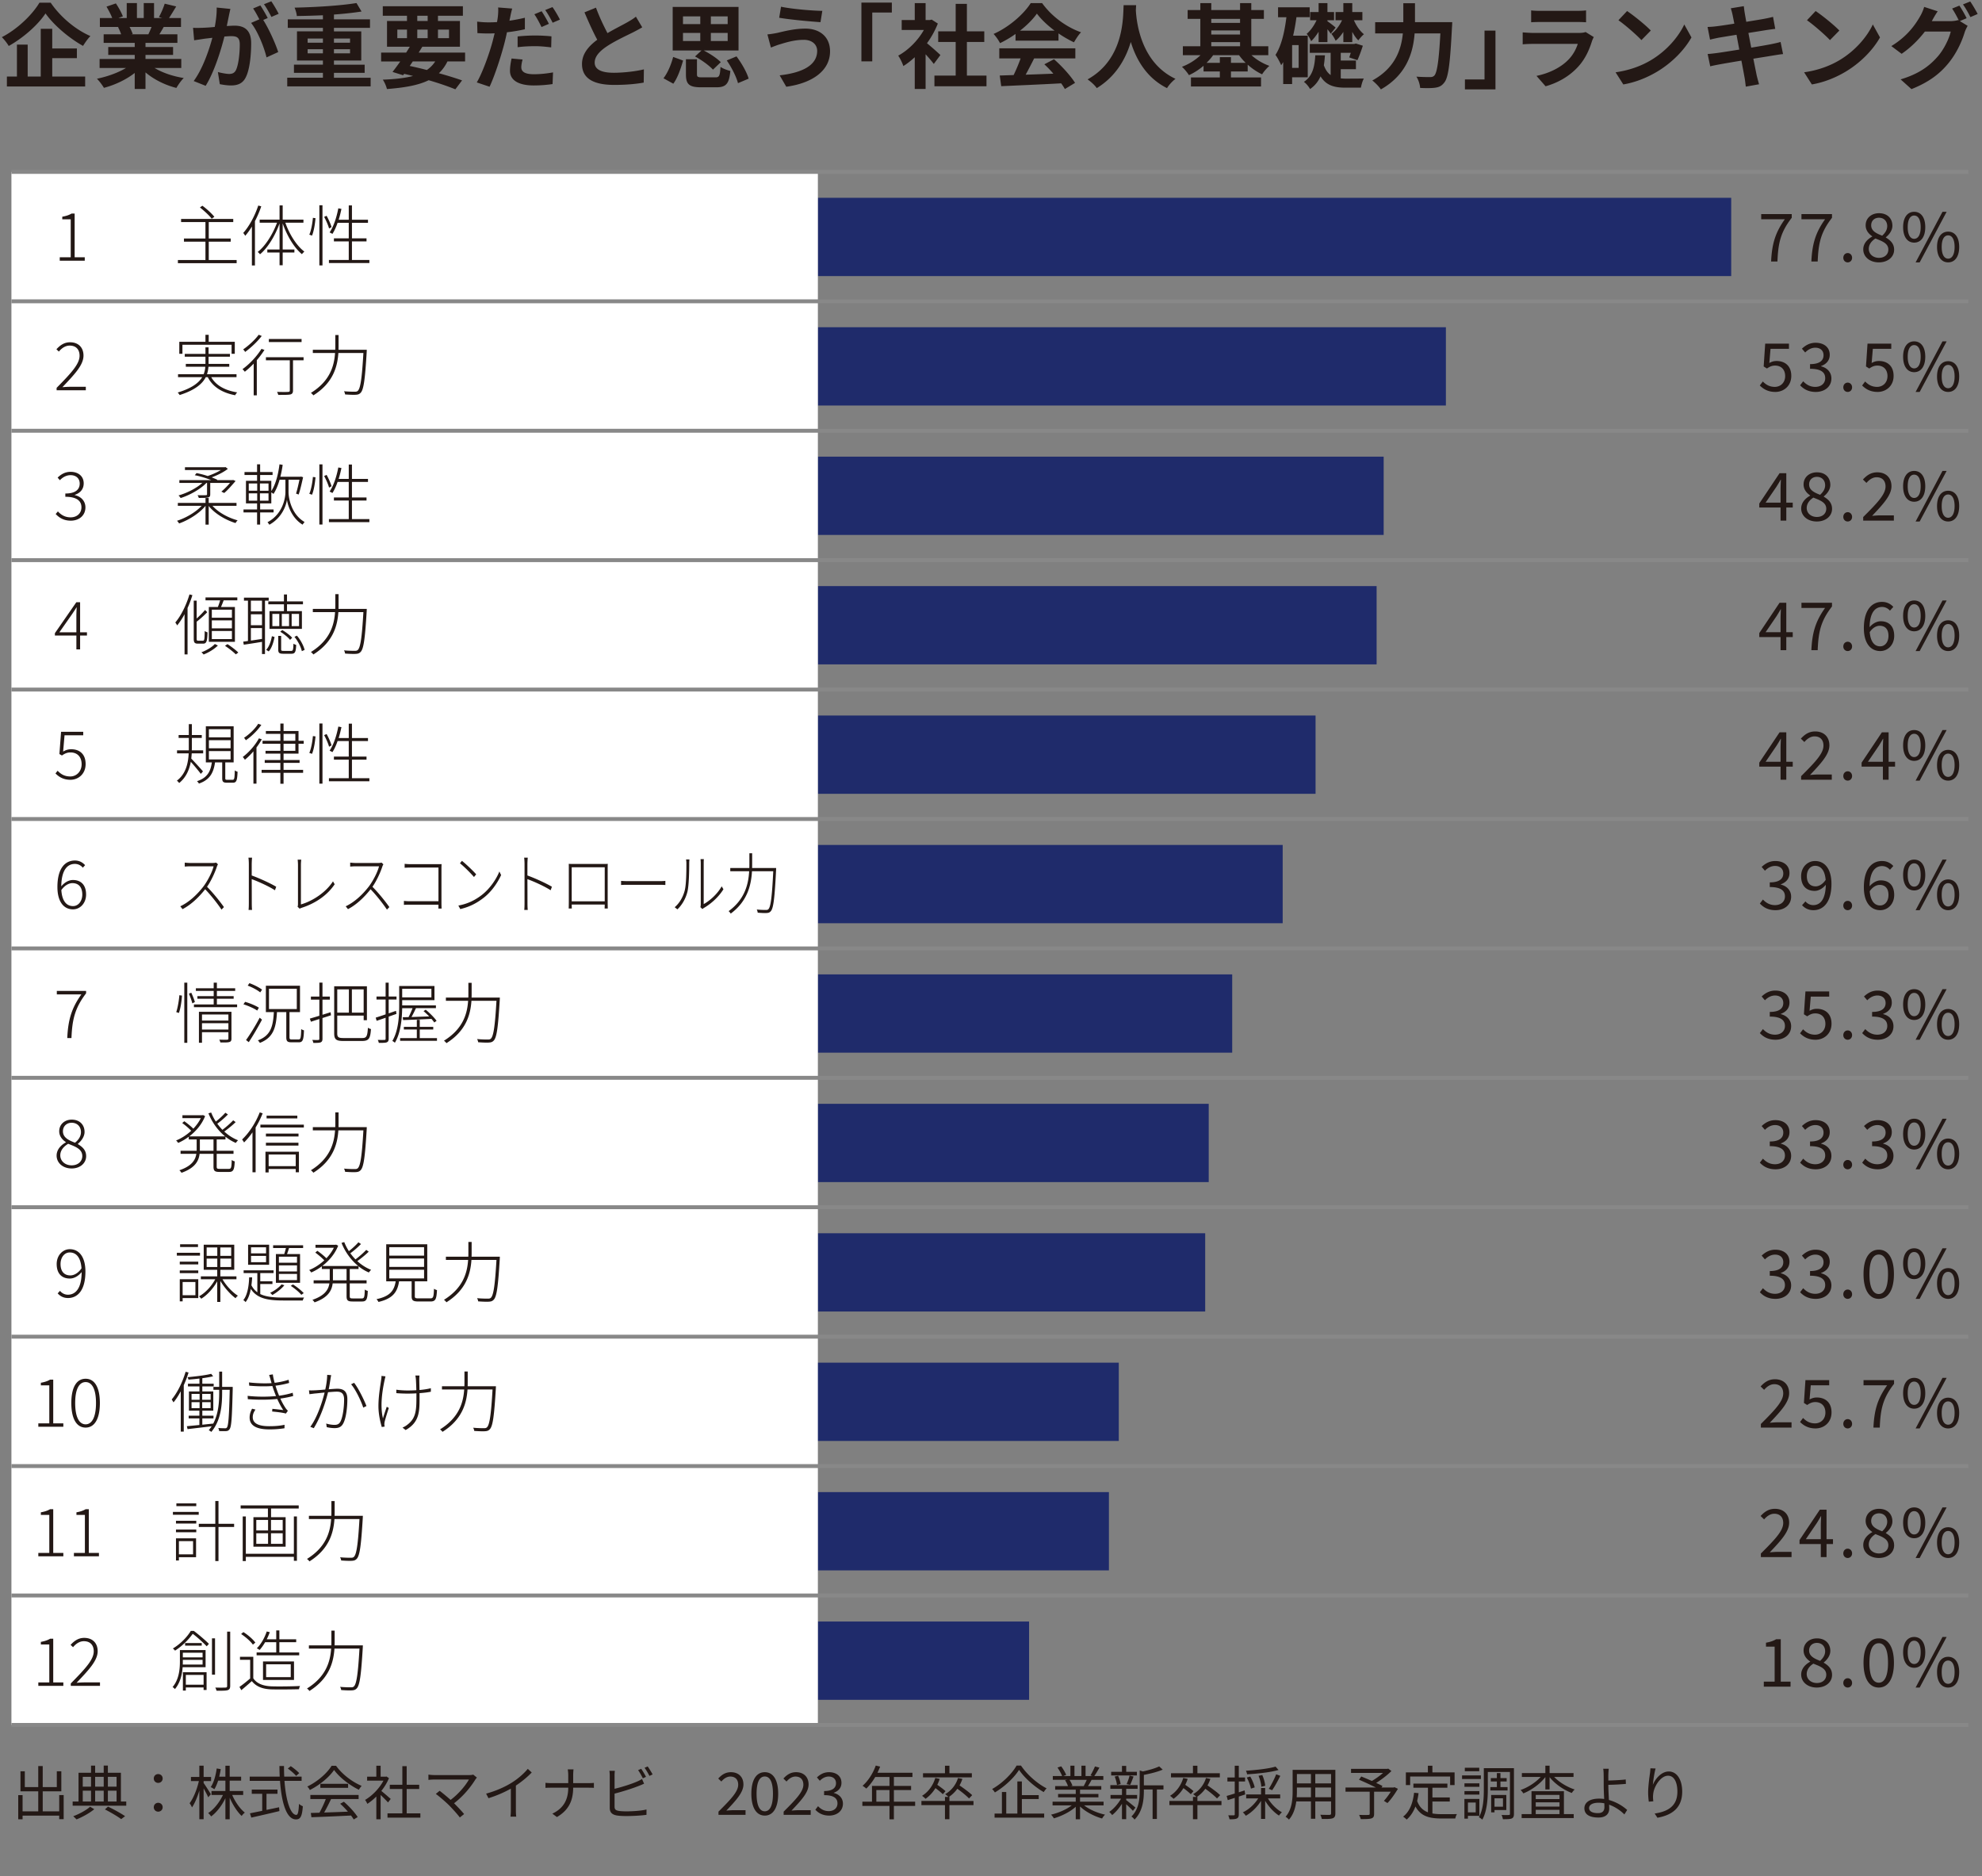
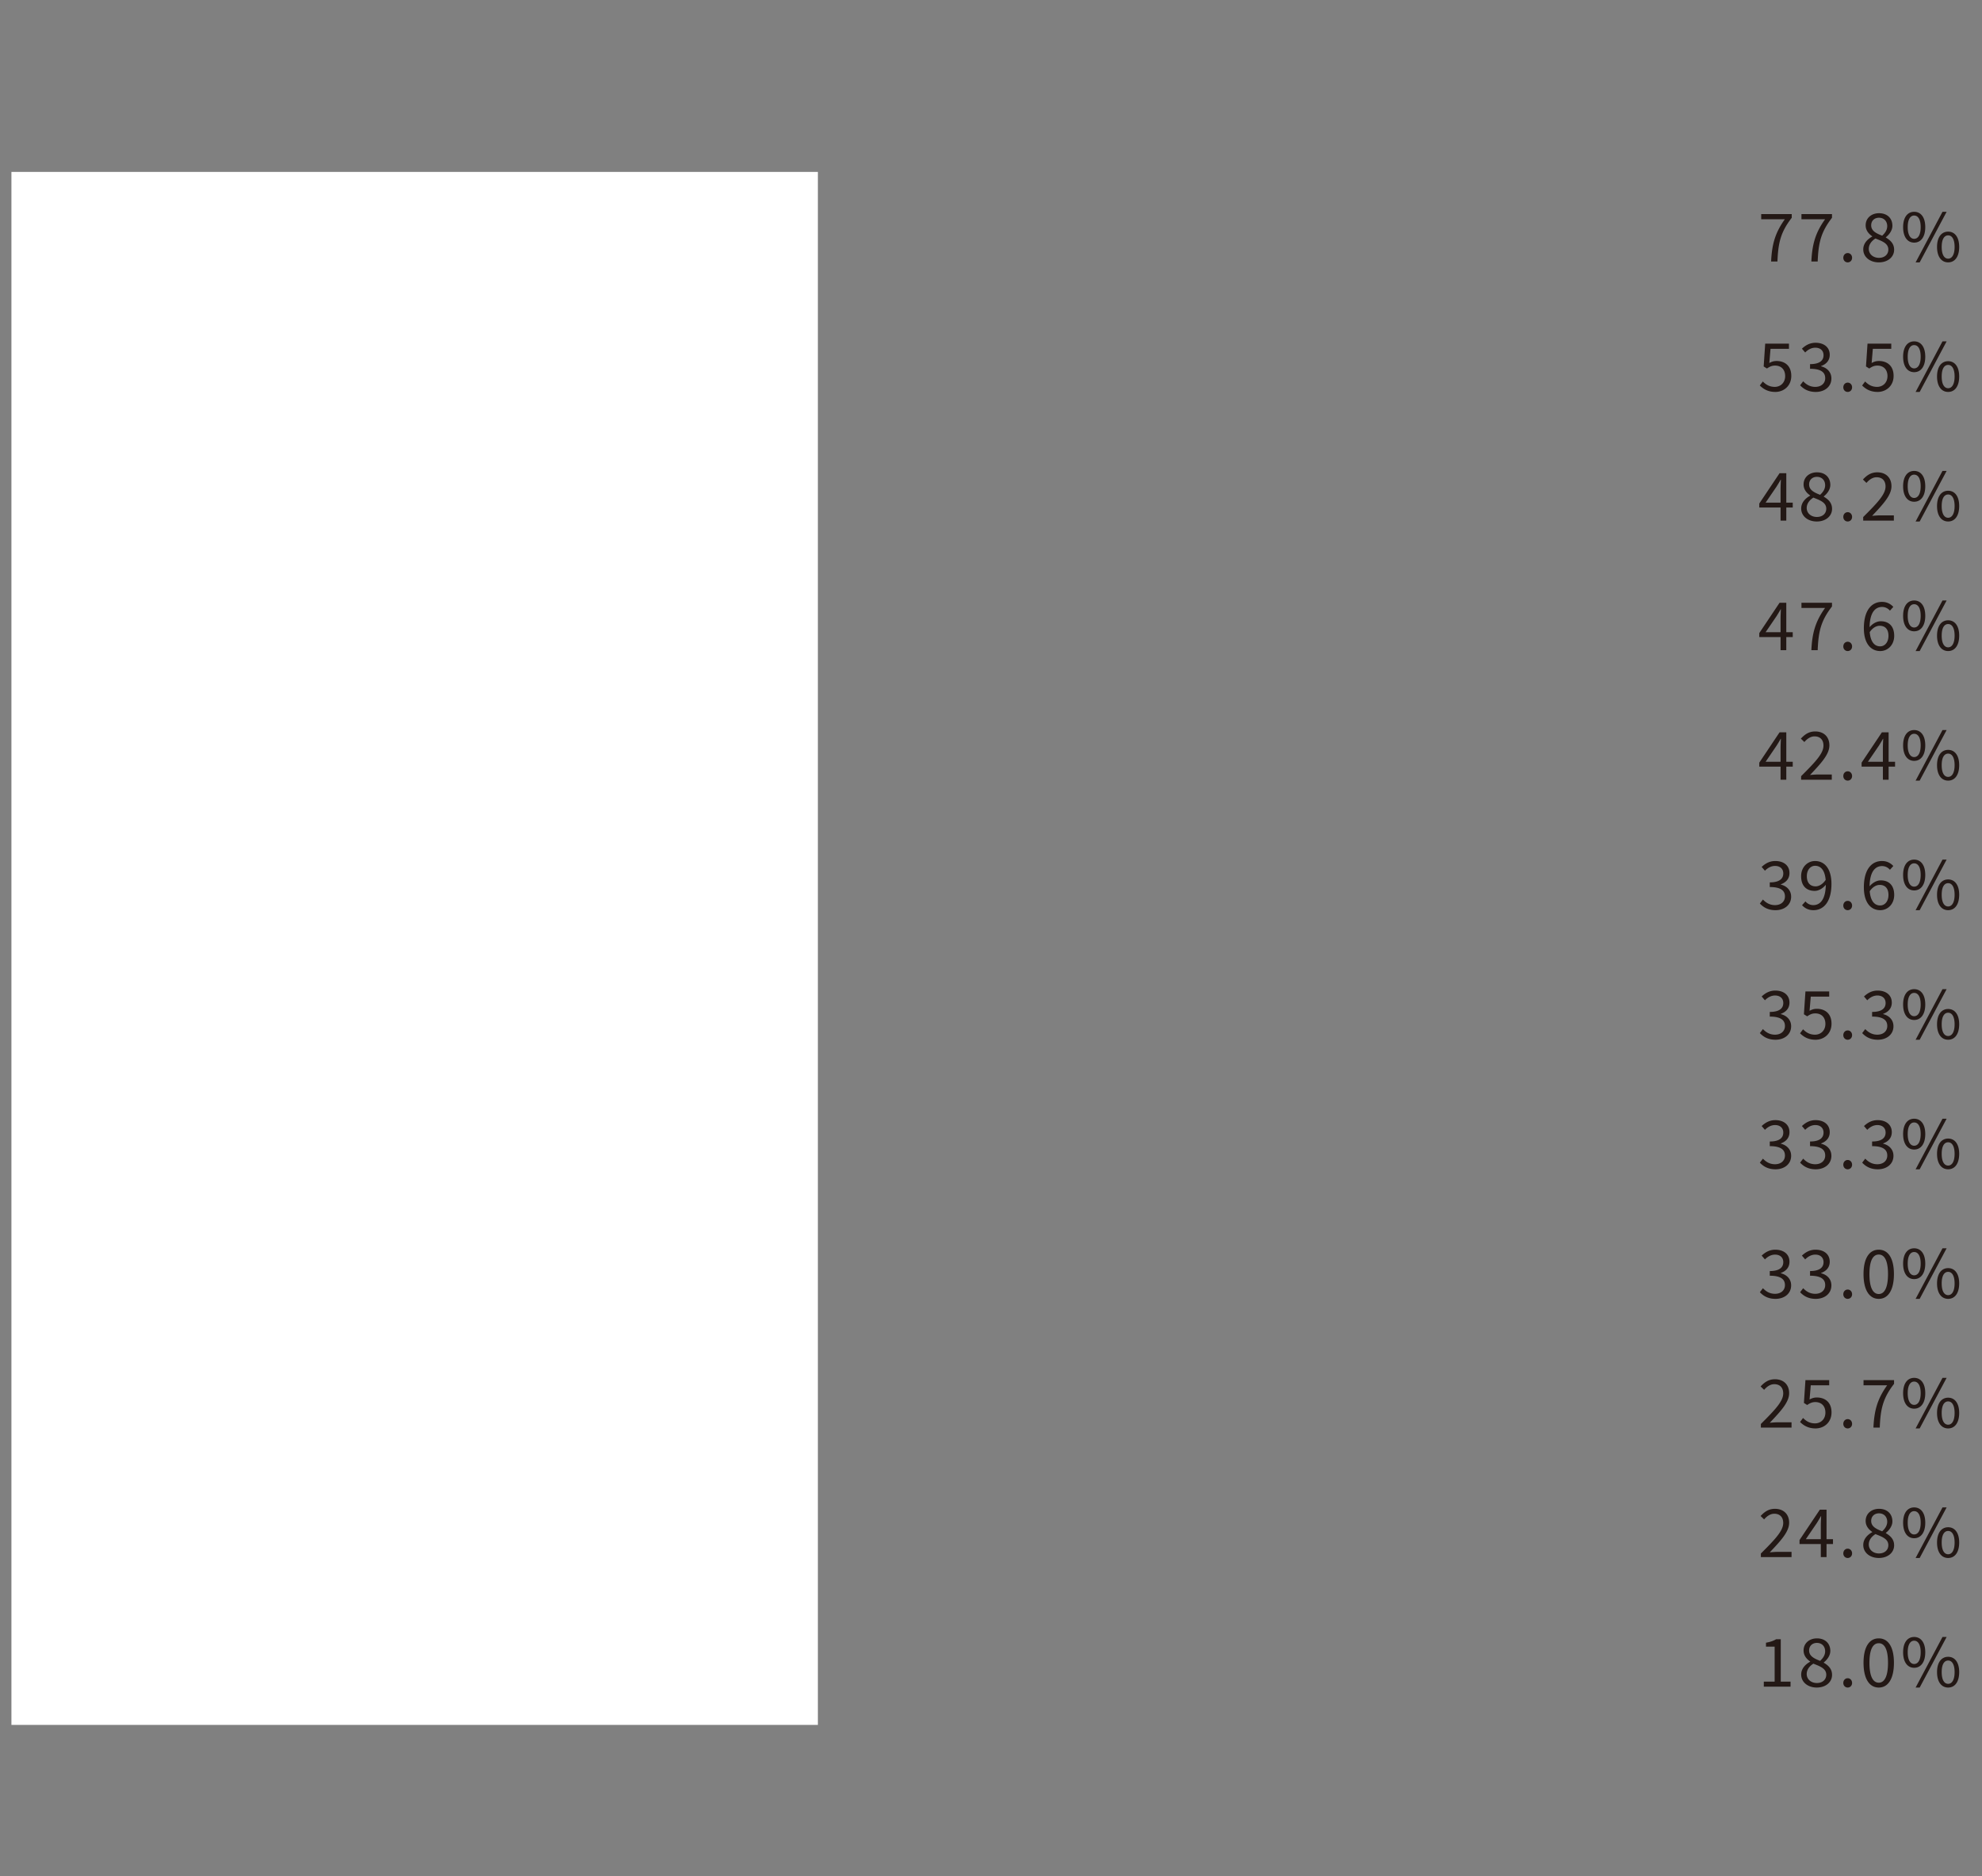
<svg xmlns="http://www.w3.org/2000/svg" id="_レイヤー_2" data-name="レイヤー 2" width="506.424" height="479.372">
  <rect width="100%" height="100%" fill="#808080" stroke="none" />
  <defs>
    <style>.cls-3{stroke-width:0;fill:#231815}</style>
  </defs>
  <g id="_レイアウト" data-name="レイアウト">
-     <path class="cls-3" d="M12.948.683c2.538 3.713 6.392 6.909 10.151 8.53-.705.729-1.34 1.645-1.88 2.514-3.643-2.021-7.566-5.405-9.588-8.295-1.903 2.867-5.521 6.133-9.399 8.319-.353-.635-1.152-1.668-1.762-2.256C4.535 7.404 8.319 3.667 10.081.683h2.867Zm.399 18.869h8.412v2.538H1.762v-2.538h2.562v-8.154h2.749v8.154h3.337V7.356h2.938v5.029h6.298v2.467h-6.298v4.7Zm26.155-2.185c1.997 1.222 4.723 2.138 7.449 2.561-.635.611-1.457 1.786-1.88 2.538-2.891-.729-5.734-2.138-7.896-3.971v4.23h-2.75v-4.089c-2.186 1.715-5.075 3.078-7.872 3.807-.399-.681-1.198-1.762-1.785-2.326 2.632-.541 5.404-1.527 7.425-2.749h-6.744v-2.303h8.977v-1.034h-6.768V12.01h6.768v-1.058h-7.942V8.767h4.465a10.555 10.555 0 0 0-.799-1.833l.282-.047h-4.911V4.608h3.148c-.329-.893-.94-2.021-1.457-2.914l2.396-.823c.682 1.01 1.457 2.397 1.786 3.313l-1.151.423h2.139V.777h2.608v3.83h1.738V.777h2.632v3.83h2.092l-.846-.259c.563-.963 1.151-2.373 1.48-3.407l2.937.705c-.657 1.081-1.292 2.138-1.832 2.961h3.055v2.279h-4.418a41.044 41.044 0 0 1-1.104 1.88h4.605v2.185h-8.153v1.058h7.049v2.021h-7.049v1.034h9.141v2.303h-6.814ZM33.11 6.887c.329.611.634 1.316.799 1.809l-.399.071h4.394c.282-.564.564-1.245.823-1.88h-5.616Zm25.334-2.656c-.142.705-.329 1.574-.494 2.42.799-.047 1.48-.094 1.974-.094 2.491 0 4.254 1.104 4.254 4.488 0 2.773-.329 6.58-1.34 8.624-.775 1.645-2.067 2.162-3.854 2.162-.893 0-2.021-.165-2.82-.329l-.493-3.102c.894.258 2.256.493 2.867.493.799 0 1.386-.235 1.762-1.01.635-1.339.964-4.183.964-6.509 0-1.88-.822-2.138-2.279-2.138-.376 0-.964.047-1.645.094-.894 3.572-2.632 9.141-4.794 12.595l-3.055-1.222c2.279-3.078 3.9-7.825 4.77-11.044-.846.094-1.598.188-2.021.235-.682.117-1.903.282-2.632.4l-.282-3.196c.87.07 1.646.023 2.515 0a49.73 49.73 0 0 0 3.031-.212c.329-1.762.54-3.478.493-4.958l3.502.353a68.603 68.603 0 0 0-.423 1.95Zm9.963.376-1.151.493c1.41 2.186 3.172 6.11 3.83 8.201l-2.984 1.363c-.61-2.608-2.279-6.744-3.947-8.812l2.114-.917c-.47-.893-1.057-2.021-1.598-2.773l1.856-.775c.588.869 1.434 2.35 1.88 3.219Zm2.796-1.081-1.855.799c-.494-.963-1.246-2.35-1.904-3.243l1.88-.752c.611.893 1.48 2.373 1.88 3.196Zm23.501 16.332v2.209H73.391v-2.209h9.117v-1.245h-7.401v-2.091h7.401v-1.058h-6.626V8.015h6.626v-.893h-8.976V4.936h8.976V3.902c-2.256.094-4.559.164-6.673.188-.023-.635-.329-1.574-.564-2.138 5.476-.117 11.844-.517 15.814-1.175l1.293 2.162c-2.045.329-4.488.588-7.05.776v1.222h9.211v2.186h-9.211v.893h6.979v7.449h-6.979v1.058h7.849v2.091h-7.849v1.245h9.376Zm-16.097-8.953h3.9V9.848h-3.9v1.057Zm3.9 2.726v-1.057h-3.9v1.057h3.9Zm2.82-3.783v1.057h4.112V9.848h-4.112Zm4.112 2.726h-4.112v1.057h4.112v-1.057Zm24.888 3.124c-.588 1.198-1.316 2.185-2.186 3.008 2.279.635 4.323 1.269 5.921 1.833l-1.715 2.28c-1.786-.729-4.159-1.551-6.814-2.326-2.632 1.292-6.109 1.903-10.669 2.256-.188-.799-.634-1.786-1.057-2.397 3.102-.117 5.64-.399 7.73-.94-.752-.188-1.504-.376-2.279-.54l-.259.352-2.702-.846a61.035 61.035 0 0 0 1.974-2.679h-4.888v-2.256h6.392c.329-.517.635-1.01.94-1.504h-5.828v-6.58h5.1V4.02h-6.18V1.599h20.467v2.42h-6.368v1.339h5.616v6.58h-9.611c-.305.493-.61.987-.939 1.504h11.867v2.256h-4.512Zm-12.808-5.945h2.468V7.567h-2.468v2.186Zm3.173 7.096c1.457.305 2.938.658 4.371 1.034a7.58 7.58 0 0 0 2.138-2.185h-5.733l-.775 1.151Zm1.927-11.491h2.655V4.019h-2.655v1.339Zm2.655 4.394V7.566h-2.655v2.186h2.655Zm2.632-2.186v2.186h2.82V7.566h-2.82Zm18.448-3.147a22.34 22.34 0 0 1-.188.869 44.808 44.808 0 0 0 3.948-.752v2.938c-1.41.329-3.008.587-4.583.775a57.217 57.217 0 0 1-.704 3.031c-.87 3.29-2.421 8.083-3.736 10.88l-3.267-1.104c1.41-2.373 3.195-7.285 4.065-10.574.164-.635.329-1.316.493-1.974-.54.024-1.058.047-1.551.047-1.151 0-2.021-.047-2.844-.094l-.07-2.937c1.198.141 1.974.188 2.961.188.682 0 1.387-.024 2.115-.071.094-.517.164-.963.211-1.339.094-.87.142-1.833.07-2.397l3.596.282a29.322 29.322 0 0 0-.517 2.232Zm2.843 12.736c0 1.034.705 1.81 3.22 1.81 1.574 0 3.195-.165 4.888-.47l-.118 2.984a33.698 33.698 0 0 1-4.793.353c-3.948 0-6.087-1.363-6.087-3.736 0-1.104.212-2.232.4-3.149l2.819.259c-.188.681-.329 1.433-.329 1.95Zm3.572-8.083c1.339 0 2.749.071 4.136.212l-.071 2.82c-1.175-.141-2.607-.305-4.041-.305-1.622 0-3.055.07-4.535.258V9.308a44.776 44.776 0 0 1 4.512-.235Zm3.478-2.984-1.88.823c-.47-.964-1.198-2.374-1.833-3.266l1.856-.776c.588.87 1.434 2.35 1.856 3.219Zm2.819-1.081-1.856.799c-.493-.987-1.245-2.35-1.903-3.243l1.856-.752c.635.869 1.504 2.373 1.903 3.196Zm12.15 3.454c1.927-1.128 3.972-2.138 5.076-2.773.893-.517 1.574-.916 2.185-1.433l1.622 2.726c-.705.423-1.457.823-2.326 1.269-1.457.729-4.418 2.091-6.557 3.478-1.95 1.292-3.267 2.632-3.267 4.277 0 1.692 1.622 2.585 4.888 2.585 2.421 0 5.593-.353 7.685-.87l-.047 3.384c-1.998.353-4.488.588-7.543.588-4.677 0-8.225-1.292-8.225-5.334 0-2.585 1.645-4.535 3.9-6.204-1.081-1.997-2.209-4.512-3.266-7.002l2.937-1.198c.894 2.444 1.998 4.7 2.938 6.509Zm14.313 11.538c1.081-1.41 1.974-3.525 2.467-5.452l2.538.916c-.564 1.998-1.363 4.371-2.491 5.922l-2.514-1.386Zm9.704-7.097h-7.354V1.764h16.825v11.138h-8.883c1.574.799 3.384 1.997 4.348 2.984l-1.998 1.903c-.916-1.01-2.89-2.467-4.582-3.36l1.645-1.528Zm-4.723-6.744h4.418V4.184h-4.418v1.974Zm0 4.324h4.418V8.414h-4.418v2.068Zm8.295 9.282c.964 0 1.151-.353 1.292-2.679.564.423 1.763.869 2.515 1.034-.306 3.337-1.128 4.183-3.571 4.183h-3.901c-3.102 0-3.877-.823-3.877-3.313v-3.854h2.819v3.83c0 .705.212.799 1.387.799h3.337Zm3.125-15.58h-4.3v1.974h4.3V4.184Zm0 4.23h-4.3v2.068h4.3V8.414Zm2.256 5.992c1.316 1.762 2.632 4.042 3.103 5.687l-2.727 1.151c-.399-1.574-1.598-3.971-2.866-5.804l2.49-1.034Zm17.18-4.23c-2.585 0-4.911.799-6.109 1.151-.682.188-1.599.564-2.279.823l-.894-3.36c.799-.071 1.81-.235 2.585-.4 1.716-.399 4.348-1.081 7.097-1.081 3.713 0 6.321 2.115 6.321 5.804 0 5.029-4.653 8.154-11.186 9.047l-1.691-2.914c5.827-.658 9.587-2.585 9.587-6.251 0-1.551-1.222-2.82-3.431-2.82Zm4.747-7.402-.471 2.89c-2.749-.188-7.849-.658-10.551-1.128l.47-2.82c2.727.587 8.061 1.034 10.552 1.058Zm17.764.423h-5.005v12.478H220.1V.659h7.777v2.538Zm10.717 13.136c-.493-.658-1.292-1.598-2.091-2.467v8.859h-2.773v-8.107c-.939.869-1.927 1.645-2.913 2.256-.235-.752-.894-2.115-1.316-2.656 2.562-1.386 5.029-3.854 6.557-6.556h-5.663V5.124h3.336V.8h2.773v4.324h1.058l.493-.117 1.574 1.01a22.847 22.847 0 0 1-2.772 5.029 82.04 82.04 0 0 1 3.431 3.008l-1.692 2.279Zm13.465 2.984v2.726h-13.3v-2.726h5.428v-8.601h-4.465V8.014h4.465V.988h2.867v7.026h4.441v2.702h-4.441v8.601h5.005Zm7.427-10.645a27.102 27.102 0 0 1-3.971 2.35c-.329-.681-1.058-1.739-1.646-2.35C257.864 6.91 261.6 3.573 263.363.8h2.913c2.491 3.454 6.228 6.133 9.94 7.449-.705.729-1.316 1.739-1.81 2.561a28.384 28.384 0 0 1-3.947-2.279v1.856h-10.975V8.672Zm-4.159 3.666h19.434v2.585h-10.527a138.988 138.988 0 0 1-2.162 4.159c2.256-.071 4.677-.165 7.073-.259a28.01 28.01 0 0 0-2.303-2.397l2.468-1.292c2.091 1.833 4.276 4.277 5.381 6.039l-2.608 1.574c-.235-.447-.564-.94-.94-1.457-5.521.306-11.326.541-15.32.729l-.376-2.726 3.548-.117a44.912 44.912 0 0 0 1.786-4.253h-5.452v-2.585Zm14.123-4.512c-1.81-1.363-3.431-2.89-4.512-4.347-1.011 1.433-2.515 2.961-4.301 4.347h8.812Zm20.844-6.509c-.023.376-.047.846-.07 1.339.188 3.243 1.362 13.371 10.128 17.483-.87.658-1.716 1.622-2.162 2.374-5.311-2.632-7.942-7.473-9.259-11.796-1.269 4.23-3.736 8.765-8.694 11.796-.493-.729-1.41-1.574-2.35-2.232 9.376-5.193 9.047-15.862 9.211-18.963h3.196Zm29.469 12.784a13.817 13.817 0 0 0 4.582 2.726c-.61.517-1.457 1.48-1.856 2.162-1.269-.587-2.537-1.433-3.688-2.467v1.739h-4.277v1.527h7.685v2.303h-17.906v-2.303h7.379v-1.527h-4.159v-1.457c-1.152.987-2.421 1.809-3.736 2.397-.399-.658-1.199-1.621-1.786-2.138 1.715-.635 3.454-1.716 4.746-2.961h-4.512v-2.279h4.465V4.82h-3.242V2.564h3.242V.8h2.797v1.762h7.354V.8h2.867v1.762h3.22v2.256h-3.22v7.003h4.348V14.1h-4.301Zm-1.48 1.95a14.527 14.527 0 0 1-1.691-1.95h-6.627c-.47.681-1.058 1.339-1.668 1.95h3.384v-1.457h2.843v1.457h3.76Zm-8.788-11.232v1.034h7.354V4.819h-7.354Zm0 3.995h7.354V7.78h-7.354v1.034Zm0 3.008h7.354v-1.058h-7.354v1.058Zm20.656 7.918v1.739h-2.279v-5.616c-.164.282-.329.54-.517.799-.259-.635-.964-1.997-1.457-2.632 1.527-2.35 2.326-5.875 2.796-9.634h-2.138V1.858h8.083v2.538h-3.384a49.107 49.107 0 0 1-.846 4.723h3.736V19.74h-3.995Zm1.669-8.225h-1.669v5.828h1.669v-5.828Zm10.762 8.507c.423.047.87.071 1.34.071.705 0 3.618-.023 4.559-.023-.329.54-.635 1.668-.752 2.326h-3.972c-2.819 0-4.911-.564-6.345-2.89-.563 1.269-1.409 2.373-2.679 3.243-.305-.587-.986-1.433-1.574-1.833 2.326-1.527 2.749-4.112 2.914-6.791h2.467c-.07.87-.141 1.715-.281 2.538.423 1.198 1.01 1.997 1.738 2.514V13.49h-5.334v-2.256h11.373l.399-.118 1.786.564c-.399 1.269-.939 2.726-1.386 3.689l-2.092-.705c.117-.329.259-.729.399-1.175h-2.562v1.974h3.878v2.209h-3.878v2.35Zm-5.663-11.914c-.587.94-1.245 1.786-1.903 2.42-.211-.541-.752-1.433-1.151-1.88.94-.752 1.903-2.115 2.538-3.478h-1.646V3.079h2.162V.8h2.256v2.28h1.692v2.091h-1.692v.259c.446.282 1.763 1.292 2.092 1.621l-1.246 1.551a13.813 13.813 0 0 0-.846-1.128v3.29h-2.256V8.109Zm6.321.047c-.588.893-1.269 1.692-1.974 2.256-.212-.493-.682-1.316-1.081-1.762 1.034-.729 2.067-2.068 2.726-3.478h-1.668V3.08h1.997V.8h2.279v2.28h2.585v2.091h-2.162c.611 1.41 1.551 2.796 2.562 3.572-.446.353-1.081 1.081-1.434 1.574-.563-.541-1.104-1.316-1.551-2.186v2.632h-2.279V8.155Zm27.823-2.49s-.023.963-.07 1.339c-.47 9.353-.939 12.877-1.974 14.099-.705.917-1.387 1.175-2.396 1.316-.87.118-2.327.118-3.76.047-.048-.846-.424-2.091-.964-2.89 1.48.118 2.867.118 3.478.118.494 0 .775-.071 1.104-.376.705-.729 1.175-3.807 1.551-10.786h-6.579c-.376 4.864-2.021 10.574-8.624 14.311-.446-.705-1.504-1.762-2.186-2.279 5.828-3.172 7.402-7.919 7.802-12.031h-7.073V5.666h7.19V.824h2.984v4.841h9.517Zm3.244 14.639h5.006V7.826h2.796v15.016h-7.802v-2.538Zm32.477-9.846c-.705 2.28-1.716 4.559-3.479 6.509-2.373 2.632-5.381 4.23-8.389 5.076l-2.326-2.655c3.524-.729 6.345-2.279 8.13-4.112 1.27-1.292 1.998-2.749 2.421-4.065h-11.35c-.564 0-1.739.024-2.727.117V8.273c.987.071 1.998.141 2.727.141h11.632c.752 0 1.386-.094 1.715-.235l2.092 1.292a8.367 8.367 0 0 0-.446.987Zm-13.112-7.684h9.047c.729 0 1.88-.024 2.537-.118v3.031a42.097 42.097 0 0 0-2.584-.07h-9c-.752 0-1.763.023-2.444.07V2.656c.658.094 1.646.118 2.444.118ZM421.8 15.393c4.019-2.374 7.073-5.969 8.554-9.141l1.833 3.313c-1.786 3.172-4.911 6.415-8.694 8.694-2.373 1.434-5.404 2.75-8.718 3.313L412.8 18.47c3.666-.517 6.721-1.715 9-3.078Zm0-7.59-2.396 2.444c-1.222-1.316-4.159-3.877-5.875-5.076l2.209-2.35c1.646 1.104 4.7 3.548 6.062 4.982Zm20.446-5.687 3.313-.54c.07.47.141 1.269.259 1.833.047.329.188 1.104.376 2.162 1.997-.329 3.783-.611 4.629-.775.752-.141 1.645-.329 2.209-.493l.563 3.078c-.517.047-1.456.188-2.161.282-.964.164-2.75.446-4.7.752.235 1.175.47 2.467.729 3.76 2.115-.353 4.042-.682 5.1-.893.916-.188 1.785-.376 2.396-.564l.635 3.102c-.635.047-1.599.211-2.491.353-1.128.188-3.031.493-5.099.823.376 1.927.704 3.501.846 4.229.164.705.399 1.551.61 2.303l-3.384.611c-.117-.87-.188-1.692-.328-2.374a377.06 377.06 0 0 0-.8-4.277 400.39 400.39 0 0 0-5.616.963c-1.01.188-1.809.353-2.35.493l-.658-3.149c.635-.024 1.692-.165 2.444-.259 1.081-.141 3.267-.493 5.64-.869-.235-1.269-.493-2.585-.705-3.783-2.067.329-3.877.635-4.605.752-.752.165-1.363.282-2.162.494l-.635-3.243a22.408 22.408 0 0 0 2.186-.164c.822-.094 2.632-.353 4.653-.682-.188-.987-.353-1.762-.424-2.138-.141-.682-.305-1.222-.47-1.786Zm27.729 13.277c4.019-2.374 7.073-5.969 8.554-9.141l1.833 3.313c-1.786 3.172-4.911 6.415-8.694 8.694-2.373 1.434-5.404 2.75-8.718 3.313l-1.975-3.102c3.666-.517 6.721-1.715 9-3.078Zm0-7.59-2.396 2.444c-1.222-1.316-4.159-3.877-5.875-5.076l2.209-2.35c1.646 1.104 4.7 3.548 6.062 4.982Zm32.524-3.149-1.738.728 1.997 1.222c-.259.447-.588 1.104-.775 1.692-.635 2.091-1.974 5.217-4.112 7.825-2.232 2.749-5.052 4.888-9.47 6.65l-2.773-2.491c4.794-1.434 7.402-3.478 9.471-5.828 1.598-1.81 2.961-4.653 3.337-6.392h-6.604c-1.574 2.044-3.619 4.112-5.945 5.687l-2.632-1.974c4.112-2.491 6.181-5.546 7.332-7.566.353-.564.846-1.645 1.057-2.444l3.455 1.128a24.559 24.559 0 0 0-1.434 2.397c-.023.047-.047.071-.07.118h4.699c.729 0 1.527-.118 2.045-.282l.164.094c-.47-.94-1.128-2.186-1.716-3.031l1.856-.752c.588.846 1.434 2.35 1.856 3.219Zm2.82-1.081-1.856.799c-.493-.987-1.245-2.35-1.903-3.243l1.856-.752c.61.869 1.48 2.373 1.903 3.196ZM16.269 458.612v6.149h-1.14v-.9h-9.36v.93H4.66v-6.18h1.109v4.155h4.005v-5.115H5.229v-5.13h1.11v4.05h3.435v-5.385h1.141v5.385h3.6v-4.05h1.154v5.13h-4.754v5.115h4.215v-4.155h1.14Zm15.99 1.635v1.065H18.564v-1.065h1.5v-7.335h3.195v-1.83h1.05v1.83h2.19v-1.845h1.064v1.845h3.33v7.335h1.365Zm-8.175 1.965c-1.155.975-3 1.995-4.53 2.61-.21-.225-.6-.6-.84-.81 1.545-.57 3.405-1.59 4.305-2.43l1.065.63Zm-2.94-8.265v2.505h2.115v-2.505h-2.115Zm0 6.3h2.115v-2.76h-2.115v2.76Zm3.165-6.3v2.505h2.19v-2.505h-2.19Zm2.19 3.54h-2.19v2.76h2.19v-2.76Zm1.095 4.064c1.59.765 3.314 1.725 4.364 2.445l-.989.75c-.96-.705-2.596-1.68-4.155-2.475l.78-.72Zm-.03-7.604v2.505h2.22v-2.505h-2.22Zm0 6.3h2.22v-2.76h-2.22v2.76Zm11.73-5.88c0-.69.524-1.125 1.125-1.125s1.14.435 1.14 1.125-.54 1.125-1.14 1.125-1.125-.435-1.125-1.125Zm0 7.35c0-.69.524-1.14 1.125-1.14s1.14.45 1.14 1.14c0 .675-.54 1.125-1.14 1.125s-1.125-.45-1.125-1.125Zm13.905-2.55c-.211-.51-.735-1.485-1.171-2.28v7.89h-1.095v-7.305c-.51 1.68-1.185 3.285-1.875 4.275a5.777 5.777 0 0 0-.614-1.065c.975-1.245 1.92-3.615 2.369-5.655h-2.024v-1.05h2.145v-2.88h1.095v2.88h1.905v1.05h-1.905v.495c.405.555 1.591 2.415 1.846 2.865l-.675.78Zm6.134-.585c.75 1.77 2.011 3.555 3.226 4.5-.271.195-.615.57-.811.855-1.125-1.035-2.279-2.835-3.06-4.665v5.52h-1.095v-5.385c-.915 1.89-2.265 3.645-3.646 4.649-.18-.27-.51-.66-.765-.855 1.47-.93 2.91-2.76 3.78-4.62h-2.925v-1.02h3.555v-2.64h-1.86c-.27.84-.585 1.605-.975 2.205a4.272 4.272 0 0 0-.915-.555c.795-1.17 1.275-2.955 1.53-4.77l1.034.18c-.104.66-.239 1.305-.39 1.92h1.575v-2.79h1.095v2.79h2.925v1.02h-2.925v2.64h3.45v1.02H59.33Zm13.351-3.615c.36 5.055 1.545 8.7 3.03 8.7.404 0 .585-.825.675-2.82.255.255.675.495.989.615-.194 2.595-.614 3.36-1.755 3.36-2.444 0-3.689-4.305-4.079-9.854h-7.74v-1.08h7.665c-.045-.885-.061-1.8-.075-2.715h1.17c0 .93.015 1.83.061 2.715h4.439v1.08h-4.38Zm-4.59 7.425c1.05-.225 2.13-.435 3.21-.675l.09.975a376.32 376.32 0 0 1-7.185 1.665l-.345-1.095c.84-.165 1.935-.39 3.135-.63v-4.35h-2.67v-1.08h6.569v1.08h-2.805v4.11Zm7.574-8.685c-.435-.525-1.364-1.335-2.13-1.875l.75-.615c.766.51 1.71 1.275 2.16 1.785l-.78.705Zm10.2-2.58c1.575 2.205 4.186 4.155 6.54 5.13-.255.27-.524.66-.72.99-2.31-1.125-4.935-3.12-6.33-5.055-1.215 1.8-3.645 3.855-6.194 5.115a3.485 3.485 0 0 0-.646-.885c2.565-1.23 5.055-3.39 6.21-5.295h1.14Zm-6.569 7.455h12.329v1.035h-7.034c-.525 1.11-1.17 2.4-1.77 3.45 1.859-.06 3.975-.135 6.074-.225a23.186 23.186 0 0 0-1.979-2.025l.944-.51c1.38 1.185 2.835 2.805 3.525 3.915l-1.005.615a9.535 9.535 0 0 0-.69-1.005c-3.675.18-7.56.345-10.124.435l-.15-1.095c.645-.015 1.395-.03 2.205-.06.569-1.035 1.215-2.4 1.62-3.495h-3.945v-1.035Zm9.645-2.85v1.02h-7.095v-1.02h7.095Zm10.2 4.755a36.62 36.62 0 0 0-1.89-1.905v6.21h-1.095v-5.82c-.75.75-1.53 1.38-2.295 1.875-.12-.285-.405-.795-.585-1.005 1.784-1.035 3.659-2.925 4.694-4.919h-4.17v-1.02h2.355v-2.79h1.095v2.79h1.305l.195-.045.63.42c-.465 1.155-1.155 2.265-1.95 3.27.705.555 2.025 1.71 2.4 2.04l-.69.9Zm8.265 2.79v1.095H99.01v-1.095h3.795v-6.225h-3.21v-1.08h3.21v-4.755h1.109v4.755h3.195v1.08h-3.195v6.225h3.495Zm14.07-8.67c-1.08 1.755-2.985 4.2-5.46 6.089.9.9 1.965 2.025 2.565 2.76l-1.096.87c-.555-.765-1.755-2.085-2.699-3.06-.9-.9-2.641-2.4-3.436-2.955l.976-.795c.555.405 1.784 1.41 2.805 2.325 2.205-1.65 3.93-3.854 4.68-5.205h-8.819c-.585 0-1.23.06-1.53.09v-1.35c.42.06 1.005.12 1.53.12h8.939c.42 0 .765-.045.975-.12l.945.765c-.15.165-.285.33-.375.465Zm9.285.825c1.56-.975 3.06-2.28 4.095-3.525l1.005.93c-1.14 1.185-2.52 2.325-4.05 3.345v6.33c0 .57.03 1.305.09 1.605h-1.47c.045-.285.09-1.035.09-1.605v-5.55c-1.575.9-3.63 1.8-5.715 2.445l-.6-1.17c2.595-.705 4.89-1.755 6.555-2.805Zm14.295-3.39h1.485c-.045.3-.091 1.05-.091 1.5v2.01h3.99c.495 0 1.065-.03 1.305-.06v1.275c-.239-.03-.854-.045-1.319-.045h-3.976c-.015 3.3-1.124 5.73-4.154 7.5l-1.17-.87c2.835-1.335 4.064-3.555 4.064-6.63h-4.395c-.555 0-1.11.015-1.425.045v-1.29c.314.03.87.075 1.395.075h4.425v-2.025c0-.45-.06-1.185-.135-1.485Zm11.969 1.575v3.39c1.771-.435 4.141-1.155 5.7-1.83.45-.195.9-.42 1.32-.675l.524 1.2c-.42.18-.96.42-1.41.585-1.68.675-4.274 1.47-6.135 1.95v3.3c0 .765.315.96 1.051 1.11.465.075 1.244.12 1.979.12 1.59 0 3.885-.15 5.13-.48v1.365c-1.305.195-3.555.315-5.189.315-.886 0-1.785-.045-2.4-.15-1.155-.21-1.8-.735-1.8-1.95v-8.25c0-.36-.03-.87-.09-1.215h1.395a9.961 9.961 0 0 0-.075 1.215Zm8.04.33-.81.375c-.3-.615-.811-1.515-1.215-2.085l.795-.345a23 23 0 0 1 1.229 2.055Zm1.68-.615-.81.375c-.33-.66-.825-1.5-1.245-2.07l.795-.345c.391.555.976 1.485 1.26 2.04Zm16.831 9.51c3.225-3.21 5.04-5.13 5.04-6.885 0-1.215-.66-2.085-2.025-2.085-.9 0-1.68.57-2.28 1.275l-.795-.765c.9-.975 1.846-1.62 3.24-1.62 1.965 0 3.195 1.245 3.195 3.135 0 2.01-1.83 4.005-4.365 6.675.57-.045 1.229-.105 1.8-.105h3.104v1.185h-6.914v-.81Zm8.4-4.575c0-3.585 1.305-5.505 3.435-5.505s3.42 1.935 3.42 5.505-1.29 5.58-3.42 5.58-3.435-1.995-3.435-5.58Zm5.52 0c0-3.135-.84-4.41-2.085-4.41-1.26 0-2.1 1.275-2.1 4.41s.84 4.485 2.1 4.485c1.245 0 2.085-1.35 2.085-4.485Zm2.73 4.575c3.225-3.21 5.04-5.13 5.04-6.885 0-1.215-.66-2.085-2.025-2.085-.9 0-1.68.57-2.28 1.275l-.795-.765c.9-.975 1.846-1.62 3.24-1.62 1.965 0 3.195 1.245 3.195 3.135 0 2.01-1.83 4.005-4.365 6.675.57-.045 1.229-.105 1.8-.105h3.104v1.185h-6.914v-.81Zm8.1-.496.69-.9c.645.675 1.485 1.26 2.729 1.26 1.306 0 2.235-.765 2.235-1.965 0-1.275-.885-2.115-3.42-2.115v-1.05c2.265 0 3.045-.885 3.045-2.01 0-1.035-.72-1.695-1.86-1.695-.885 0-1.665.45-2.279 1.08l-.735-.855c.825-.78 1.8-1.335 3.075-1.335 1.845 0 3.194.975 3.194 2.715 0 1.29-.795 2.115-1.949 2.535v.06c1.29.315 2.324 1.26 2.324 2.729 0 1.905-1.574 3.045-3.524 3.045-1.725 0-2.805-.72-3.525-1.5Zm25.5-.974h-5.43v3.435h-1.125v-3.435h-6.93v-1.08h2.46v-4.02h4.47v-2.28h-3.645c-.675 1.155-1.47 2.175-2.28 2.955-.21-.18-.675-.555-.96-.705 1.41-1.23 2.67-3.165 3.375-5.175l1.125.27c-.21.525-.45 1.065-.689 1.575h8.939v1.08h-4.74v2.28h4.396v1.05h-4.396v2.97h5.43v1.08Zm-6.555-1.08v-2.97h-3.359v2.97h3.359Zm21.465.885h-6.149v3.6h-1.14v-3.6h-6.016v-1.065h6.016v-1.035h.869c-.194-.225-.6-.555-.824-.705a7.086 7.086 0 0 0 3.284-4.125l1.125.225a9.25 9.25 0 0 1-.734 1.665c1.125.765 2.52 1.8 3.239 2.49l-.81.84c-.63-.66-1.875-1.68-2.985-2.475a8.8 8.8 0 0 1-2.145 2.085h.12v1.035h6.149v1.065Zm-7.845-2.79c-.404-.42-1.17-1.035-1.875-1.56a9.396 9.396 0 0 1-2.52 2.73 9.253 9.253 0 0 0-.9-.765c1.575-.975 2.79-2.595 3.375-4.56l1.125.24a9.791 9.791 0 0 1-.614 1.515c.749.51 1.635 1.17 2.1 1.62l-.69.78Zm7.425-4.305H235.84v-1.05h5.61v-1.92h1.14v1.92h5.729v1.05Zm12.556-3.015c1.56 2.34 4.185 4.62 6.54 5.82-.255.27-.54.645-.735.96-2.34-1.35-4.949-3.645-6.3-5.685-1.2 1.935-3.63 4.26-6.18 5.775a3.724 3.724 0 0 0-.706-.87c2.611-1.47 5.1-3.945 6.255-6h1.125Zm.225 12.27h5.7v1.035h-12.675v-1.035H256v-5.52h1.11v5.52h2.835v-8.22h1.154v3.495h4.306v1.005h-4.306v3.72Zm15.9-2.1c1.365 1.08 3.435 1.965 5.354 2.37-.255.24-.6.675-.75.99-2.01-.57-4.199-1.695-5.64-3.075v3.27h-1.095v-3.195c-1.439 1.305-3.63 2.385-5.595 2.955-.15-.285-.48-.705-.72-.945 1.859-.42 3.944-1.32 5.295-2.37h-4.905v-.945h5.925v-1.11h-4.515v-.855h4.515v-1.095h-5.265v-.915h3.27c-.135-.45-.435-1.05-.734-1.5l.524-.105h-3.659v-.96h2.385c-.21-.6-.735-1.5-1.186-2.175l.945-.315c.51.675 1.05 1.605 1.274 2.205l-.765.285h1.845v-2.655h1.035v2.655h1.785v-2.655h1.05v2.655h1.815l-.556-.18c.391-.63.87-1.605 1.141-2.28l1.14.3c-.42.765-.9 1.59-1.32 2.16h2.325v.96h-3c-.3.57-.63 1.155-.93 1.605h3.404v.915h-5.43v1.095h4.695v.855h-4.695v1.11h6.015v.945h-4.979Zm-3.734-6.524c.314.465.63 1.095.75 1.5l-.48.105h3.525l-.15-.045c.255-.435.555-1.05.765-1.56h-4.409Zm16.199 7.919c-.314-.375-1.08-1.11-1.71-1.68v3.81h-1.08v-3.93c-.734 1.155-1.664 2.22-2.505 2.88a4.807 4.807 0 0 0-.75-.81c1.08-.705 2.266-2.055 3.016-3.375h-2.686v-.945h2.925v-1.575h-2.97v-.945h6.96v.945h-2.91v1.575h2.79v.945h-2.79v.36c.57.42 2.025 1.605 2.37 1.92l-.66.825Zm1.021-9.03h-6.57v-.93h2.76v-1.515h1.08v1.515h2.73v.93Zm-5.085 2.445c-.061-.585-.3-1.485-.585-2.16l.87-.225c.314.675.569 1.56.645 2.13l-.93.255Zm2.46-.24c.27-.6.615-1.53.75-2.175l1.02.24c-.285.75-.585 1.59-.87 2.13l-.899-.195Zm9.42 1.365H295.6v7.53h-1.095v-7.53h-2.234v.375c0 2.235-.285 5.235-2.386 7.32-.135-.24-.54-.63-.795-.78 1.905-1.86 2.115-4.455 2.115-6.555v-5.22l.81.255c1.53-.33 3.21-.81 4.17-1.29l.9.825c-1.275.57-3.15 1.02-4.814 1.35v2.67h5.01v1.05Zm14.819 4.005h-6.149v3.6h-1.14v-3.6h-6.016v-1.065h6.016v-1.035h.869c-.194-.225-.6-.555-.824-.705a7.086 7.086 0 0 0 3.284-4.125l1.125.225a9.25 9.25 0 0 1-.734 1.665c1.125.765 2.52 1.8 3.239 2.49l-.81.84c-.63-.66-1.875-1.68-2.985-2.475a8.8 8.8 0 0 1-2.145 2.085h.12v1.035h6.149v1.065Zm-7.845-2.79c-.404-.42-1.17-1.035-1.875-1.56a9.396 9.396 0 0 1-2.52 2.73 9.253 9.253 0 0 0-.9-.765c1.575-.975 2.79-2.595 3.375-4.56l1.125.24a9.791 9.791 0 0 1-.614 1.515c.749.51 1.635 1.17 2.1 1.62l-.69.78Zm7.425-4.305h-12.479v-1.05h5.61v-1.92h1.14v1.92h5.729v1.05Zm4.846 4.905v4.515c0 .615-.135.915-.51 1.095-.36.165-.931.21-1.86.195a4.456 4.456 0 0 0-.33-1.02c.646.015 1.23.015 1.41 0 .18 0 .255-.045.255-.27v-4.185l-1.785.585-.285-1.08c.57-.15 1.29-.375 2.07-.615v-3.075h-1.875v-1.02h1.875v-3h1.035v3h1.604v1.02h-1.604v2.76c.495-.15.99-.315 1.484-.48l.15 1.035-1.635.54Zm7.439.465c.84 1.44 2.265 2.85 3.585 3.555-.24.18-.57.57-.75.84-1.29-.81-2.64-2.265-3.54-3.78v4.635h-1.05v-4.62c-.975 1.59-2.43 3-3.899 3.81-.181-.285-.511-.69-.766-.87 1.53-.705 3.03-2.085 3.945-3.57h-3.075v-1.005h3.795v-1.65h1.05v1.65h3.84v1.005h-3.135Zm2.715-7.26c-2.055.615-5.34.945-8.039 1.11-.03-.27-.165-.66-.285-.915 2.625-.165 5.819-.525 7.56-1.05l.765.855Zm-7.05 4.77c-.135-.765-.569-1.935-1.064-2.834l.885-.255c.525.87.99 2.025 1.14 2.775l-.96.315Zm2.641-.48c-.016-.72-.315-1.905-.705-2.805l.96-.18c.404.885.705 2.025.75 2.745l-1.005.24Zm1.92.525c.63-.975 1.454-2.58 1.89-3.705l1.05.39c-.615 1.26-1.425 2.745-2.085 3.675l-.854-.36Zm17.01 6.285c0 .72-.195 1.05-.675 1.245-.511.18-1.381.195-2.79.18-.045-.3-.226-.78-.375-1.08 1.05.045 2.069.03 2.34.03.3-.015.404-.105.404-.39v-3.045h-4.034v4.425h-1.11v-4.425h-3.75c-.225 1.665-.734 3.375-1.875 4.65-.165-.225-.614-.6-.854-.735 1.649-1.86 1.8-4.5 1.8-6.585v-5.4h10.92v11.13Zm-6.24-4.125v-2.49h-3.585v.885c0 .495-.015 1.05-.06 1.605h3.645Zm-3.585-5.94v2.4h3.585v-2.4h-3.585Zm8.729 0h-4.034v2.4h4.034v-2.4Zm0 5.94v-2.49h-4.034v2.49h4.034Zm17.085-2.16c-.795 1.305-1.77 2.729-2.685 3.645l-.899-.57c.555-.6 1.215-1.47 1.755-2.34H351.1v5.655c0 .69-.18 1.005-.704 1.17-.525.165-1.396.18-2.7.18-.075-.315-.271-.765-.42-1.08 1.035.045 2.04.03 2.34.015.27-.015.36-.075.36-.3v-5.64h-6.181v-1.065h7.771a80.958 80.958 0 0 0-4.32-1.995l.57-.825c.825.33 1.8.735 2.715 1.14.944-.54 2.04-1.32 2.85-2.055h-8.175v-1.035h9.255l.255-.06.811.615c-1.065 1.065-2.551 2.19-3.9 3.045.615.27 1.2.555 1.62.78l-.255.39h3.09l.225-.09.885.42Zm8.806 6.299c.735.135 1.56.18 2.43.18.54 0 3.12 0 3.84-.015-.18.27-.375.795-.42 1.125h-3.479c-3.105 0-5.34-.54-6.705-3.075-.524 1.38-1.26 2.49-2.234 3.345a5.916 5.916 0 0 0-.915-.75c1.665-1.29 2.475-3.42 2.805-6.104l1.14.105c-.09.705-.21 1.365-.359 1.995.569 1.575 1.529 2.43 2.76 2.895v-6.285h-3.72v-1.05h8.685v1.05h-3.825v2.49h4.439v1.035h-4.439v3.06Zm-5.685-7.245h-1.095v-3.24h5.624v-1.71h1.155v1.71h5.67v3.24h-1.14v-2.19H360.31v2.19Zm18.074-1.559h-4.814v-.915h4.814v.915Zm-3.314 9.419v.705h-.9v-5.025h3.825v4.32h-2.925Zm2.925-7.425h-3.81v-.885h3.81v.885Zm-3.81 1.095h3.81v.9h-3.81v-.9Zm3.779-5.07h-3.689v-.9h3.689v.9Zm-2.895 7.995v2.505h1.995v-2.505h-1.995Zm11.76 2.865c0 .66-.135 1.02-.556 1.2-.404.18-1.154.195-2.265.195a5.277 5.277 0 0 0-.33-1.095c.795.045 1.575.03 1.83.015.226 0 .3-.06.3-.315v-10.68h-5.654v4.365c0 2.325-.165 5.625-1.41 7.815-.165-.18-.615-.495-.87-.615 1.17-2.07 1.26-4.995 1.26-7.2v-5.339h7.695v11.654Zm-4.365-6.81v-1.44h-1.545v-.855h1.545v-1.29h.915v1.29h1.59v.855h-1.59v1.44h1.815v.855h-4.396v-.855h1.665Zm-.6 5.865v.585h-.855v-4.44h3.87v3.855h-3.015Zm0-3v2.145h2.16v-2.145h-2.16Zm15.241-5.459c1.319 1.38 3.345 2.595 5.249 3.21-.255.195-.585.615-.734.885-2.07-.765-4.32-2.31-5.685-4.05v3.135h-1.08v-3.15c-1.365 1.785-3.585 3.36-5.625 4.17a4.272 4.272 0 0 0-.705-.87c1.845-.63 3.84-1.905 5.13-3.33h-4.8v-.99h6v-1.89h1.08v1.89h6.119v.99h-4.949Zm2.489 9.495h2.505v1.005h-13.305v-1.005h2.521v-5.85h8.279v5.85Zm-7.199-4.905v1.065h6.074v-1.065h-6.074Zm6.074 1.89h-6.074v1.095h6.074v-1.095Zm-6.074 3.015h6.074v-1.095h-6.074v1.095Zm18.555-10.11c-.015.405 0 .945 0 1.53 1.185-.03 3.09-.105 4.439-.27l.045 1.125a58.875 58.875 0 0 1-4.484.24v.12c0 .99.075 2.445.149 3.75a11.897 11.897 0 0 1 4.665 2.55l-.72 1.14a10.653 10.653 0 0 0-3.899-2.49c.015.39.029.735.029 1.005 0 1.23-.75 2.28-2.744 2.28-2.07 0-3.601-.66-3.601-2.37 0-1.35 1.186-2.459 3.78-2.459.435 0 .854.03 1.274.09-.06-1.215-.119-2.595-.119-3.495 0-.87 0-2.1-.016-2.745 0-.54-.045-1.215-.12-1.485h1.425a18.23 18.23 0 0 0-.104 1.485Zm-2.64 9.854c1.095 0 1.635-.51 1.635-1.545 0-.24-.016-.57-.016-.96a6.88 6.88 0 0 0-1.47-.15c-1.545 0-2.43.54-2.43 1.365s.84 1.29 2.28 1.29Zm14.01-7.229c.615-1.53 2.175-3.405 4.08-3.405 1.994 0 3.42 1.995 3.42 5.145 0 4.17-2.61 6-6.33 6.675l-.705-1.08c3.255-.48 5.805-1.815 5.805-5.58 0-2.37-.81-4.08-2.385-4.08-1.875 0-3.615 2.73-3.795 4.695-.075.585-.06 1.095.03 1.845l-1.155.09c-.075-.57-.165-1.41-.165-2.385 0-1.425.285-3.63.465-4.845.061-.45.09-.885.12-1.29l1.32.045c-.315 1.095-.615 3.12-.705 4.17Z" />
-     <path d="M442.342 50.534v20h-233.4v-20h233.4zm-72.9 33.067v20h-160.5v-20h160.5z" style="fill:#1f2b6b;stroke-width:0;fill-rule:evenodd" />
-     <path d="M353.542 116.667v20h-144.6v-20h144.6Zm-1.8 33.067v20h-142.8v-20h142.8zm-15.6 33.067v20h-127.2v-20h127.2zm-8.4 33.066v20h-118.8v-20h118.8zm-12.9 33.067v20h-105.9v-20h105.9zm-6 33.067v20h-99.9v-20h99.9zm-.9 33.066v20h-99v-20h99zm-45 99.2v20h-54v-20h54zm20.4-33.066v20h-74.4v-20h74.4zm2.523-33.067v20h-77.1v-20h77.1z" style="fill:#1f2b6b;stroke-width:0" />
    <path class="cls-3" d="M456.043 56.018h-6.034v-1.326h7.802v.952c-2.855 3.671-3.467 6.442-3.654 11.168h-1.615c.204-4.573 1.122-7.462 3.502-10.794Zm10.285 0h-6.034v-1.326h7.802v.952c-2.855 3.671-3.468 6.442-3.654 11.168h-1.615c.204-4.573 1.122-7.462 3.502-10.794Zm4.659 9.842c0-.714.51-1.207 1.121-1.207s1.122.493 1.122 1.207c0 .697-.51 1.173-1.122 1.173s-1.121-.476-1.121-1.173Zm5.098-2.142c0-1.581 1.156-2.669 2.295-3.281v-.068c-.9-.612-1.683-1.513-1.683-2.805 0-1.853 1.479-3.094 3.417-3.094 2.124 0 3.416 1.326 3.416 3.212 0 1.275-.935 2.363-1.666 2.924v.085c1.071.646 2.108 1.496 2.108 3.111 0 1.819-1.564 3.229-3.91 3.229-2.295 0-3.978-1.394-3.978-3.314Zm6.408.051c0-1.581-1.529-2.142-3.297-2.838-.986.629-1.7 1.53-1.7 2.651 0 1.326 1.104 2.295 2.601 2.295 1.428 0 2.396-.867 2.396-2.108Zm-.288-6c0-1.189-.766-2.142-2.108-2.142-1.155 0-1.988.765-1.988 1.938 0 1.462 1.343 2.074 2.805 2.651.833-.748 1.292-1.546 1.292-2.448Zm4.064.255c0-2.499 1.122-3.91 2.821-3.91 1.717 0 2.839 1.411 2.839 3.91 0 2.516-1.122 3.96-2.839 3.96-1.699 0-2.821-1.445-2.821-3.96Zm4.487 0c0-1.989-.68-2.958-1.666-2.958-.969 0-1.648.969-1.648 2.958s.68 2.992 1.648 2.992c.986 0 1.666-1.003 1.666-2.992Zm5.575-3.91h1.055l-6.885 12.918h-1.037l6.867-12.918Zm-1.394 8.975c0-2.499 1.139-3.91 2.839-3.91s2.821 1.411 2.821 3.91c0 2.516-1.121 3.943-2.821 3.943s-2.839-1.428-2.839-3.943Zm4.487 0c0-1.989-.68-2.958-1.648-2.958-.986 0-1.649.969-1.649 2.958s.663 2.992 1.649 2.992c.969 0 1.648-1.003 1.648-2.992Zm-49.772 35.395.766-1.02c.714.714 1.614 1.377 3.06 1.377 1.462 0 2.651-1.071 2.651-2.754s-1.02-2.686-2.584-2.686c-.833 0-1.359.272-2.073.748l-.833-.527.391-5.831h6.068v1.326h-4.708l-.307 3.621c.562-.306 1.105-.51 1.854-.51 2.073 0 3.757 1.19 3.757 3.808s-1.973 4.097-4.08 4.097c-1.938 0-3.128-.816-3.961-1.649Zm10.302-.051.781-1.02c.731.765 1.684 1.428 3.094 1.428 1.479 0 2.533-.867 2.533-2.227 0-1.445-1.003-2.396-3.876-2.396v-1.19c2.567 0 3.451-1.003 3.451-2.278 0-1.173-.816-1.921-2.108-1.921-1.003 0-1.887.51-2.583 1.224l-.833-.969c.935-.884 2.039-1.513 3.484-1.513 2.091 0 3.621 1.105 3.621 3.077 0 1.462-.901 2.396-2.21 2.873v.068c1.462.357 2.635 1.428 2.635 3.094 0 2.159-1.785 3.451-3.995 3.451-1.954 0-3.179-.816-3.994-1.7Zm11.033.527c0-.714.51-1.207 1.121-1.207s1.122.493 1.122 1.207c0 .697-.51 1.173-1.122 1.173s-1.121-.476-1.121-1.173Zm4.809-.476.766-1.02c.714.714 1.614 1.377 3.06 1.377 1.462 0 2.651-1.071 2.651-2.754s-1.02-2.686-2.584-2.686c-.833 0-1.359.272-2.073.748l-.833-.527.391-5.831h6.068v1.326h-4.708l-.307 3.621c.562-.306 1.105-.51 1.854-.51 2.073 0 3.757 1.19 3.757 3.808s-1.973 4.097-4.08 4.097c-1.938 0-3.128-.816-3.961-1.649Zm10.473-7.36c0-2.499 1.122-3.91 2.821-3.91 1.717 0 2.839 1.411 2.839 3.91 0 2.516-1.122 3.96-2.839 3.96-1.699 0-2.821-1.445-2.821-3.96Zm4.487 0c0-1.989-.68-2.958-1.666-2.958-.969 0-1.648.969-1.648 2.958s.68 2.992 1.648 2.992c.986 0 1.666-1.003 1.666-2.992Zm5.575-3.91h1.055l-6.885 12.918h-1.037l6.867-12.918Zm-1.394 8.975c0-2.499 1.139-3.91 2.839-3.91s2.821 1.411 2.821 3.91c0 2.516-1.121 3.943-2.821 3.943s-2.839-1.428-2.839-3.943Zm4.487 0c0-1.989-.68-2.958-1.648-2.958-.986 0-1.649.969-1.649 2.958s.663 2.992 1.649 2.992c.969 0 1.648-1.003 1.648-2.992Zm-44.468 33.474h-5.439v-1.02l5.185-7.751h1.717v7.53h1.648v1.241h-1.648v3.349h-1.462v-3.349Zm0-1.241v-3.553c0-.629.051-1.666.085-2.312h-.067c-.307.578-.646 1.104-1.003 1.7l-2.839 4.165h3.824Zm5.269 1.496c0-1.581 1.156-2.668 2.295-3.28v-.068c-.9-.612-1.683-1.513-1.683-2.805 0-1.853 1.479-3.094 3.417-3.094 2.124 0 3.416 1.326 3.416 3.213 0 1.275-.935 2.363-1.666 2.924v.085c1.071.646 2.108 1.496 2.108 3.11 0 1.819-1.564 3.23-3.91 3.23-2.294 0-3.978-1.394-3.978-3.315Zm6.408.051c0-1.581-1.529-2.142-3.297-2.839-.986.629-1.7 1.53-1.7 2.652 0 1.326 1.104 2.295 2.601 2.295 1.428 0 2.396-.867 2.396-2.108Zm-.288-6c0-1.19-.766-2.142-2.108-2.142-1.155 0-1.988.765-1.988 1.938 0 1.462 1.343 2.074 2.805 2.652.833-.748 1.292-1.547 1.292-2.448Zm4.642 8.091c0-.714.51-1.207 1.121-1.207s1.122.493 1.122 1.207c0 .697-.51 1.173-1.122 1.173s-1.121-.476-1.121-1.173Zm5.082.034c3.654-3.638 5.711-5.813 5.711-7.802 0-1.376-.748-2.363-2.294-2.363-1.021 0-1.904.646-2.584 1.445l-.901-.867c1.021-1.105 2.091-1.836 3.672-1.836 2.227 0 3.621 1.411 3.621 3.553 0 2.278-2.074 4.539-4.947 7.564.646-.051 1.395-.119 2.04-.119h3.519v1.343h-7.836v-.918Zm10.2-7.871c0-2.499 1.122-3.91 2.821-3.91 1.717 0 2.839 1.411 2.839 3.91 0 2.516-1.122 3.96-2.839 3.96-1.699 0-2.821-1.445-2.821-3.96Zm4.487 0c0-1.989-.68-2.958-1.666-2.958-.969 0-1.648.969-1.648 2.958s.68 2.992 1.648 2.992c.986 0 1.666-1.003 1.666-2.992Zm5.575-3.91h1.055l-6.885 12.919h-1.037l6.867-12.919Zm-1.394 8.975c0-2.499 1.139-3.91 2.839-3.91s2.821 1.411 2.821 3.91c0 2.516-1.121 3.944-2.821 3.944s-2.839-1.428-2.839-3.944Zm4.487 0c0-1.989-.68-2.958-1.648-2.958-.986 0-1.649.969-1.649 2.958s.663 2.992 1.649 2.992c.969 0 1.648-1.003 1.648-2.992Zm-44.468 33.475h-5.439v-1.02l5.185-7.751h1.717v7.53h1.648v1.241h-1.648v3.349h-1.462v-3.349Zm0-1.241v-3.553c0-.629.051-1.666.085-2.312h-.067c-.307.578-.646 1.104-1.003 1.7l-2.839 4.165h3.824Zm11.372-6.204h-6.034v-1.326h7.802v.952c-2.855 3.672-3.468 6.442-3.654 11.168h-1.615c.204-4.572 1.122-7.462 3.502-10.794Zm4.659 9.842c0-.714.51-1.207 1.121-1.207s1.122.493 1.122 1.207c0 .697-.51 1.173-1.122 1.173s-1.121-.476-1.121-1.173Zm5.252-4.641c0-4.878 2.192-6.749 4.623-6.749 1.292 0 2.228.544 2.907 1.275l-.867.969a2.625 2.625 0 0 0-1.988-.952c-1.717 0-3.146 1.309-3.213 5.167.782-.935 1.853-1.513 2.839-1.513 2.091 0 3.45 1.258 3.45 3.723 0 2.329-1.632 3.893-3.569 3.893-2.396 0-4.182-1.938-4.182-5.813Zm1.496.969c.204 2.363 1.139 3.638 2.668 3.638 1.207 0 2.125-1.071 2.125-2.686 0-1.564-.748-2.567-2.243-2.567-.782 0-1.734.425-2.55 1.615Zm8.534-4.165c0-2.499 1.122-3.91 2.821-3.91 1.717 0 2.839 1.411 2.839 3.91 0 2.516-1.122 3.96-2.839 3.96-1.699 0-2.821-1.445-2.821-3.96Zm4.487 0c0-1.989-.68-2.958-1.666-2.958-.969 0-1.648.969-1.648 2.958s.68 2.992 1.648 2.992c.986 0 1.666-1.003 1.666-2.992Zm5.575-3.91h1.055l-6.885 12.919h-1.037l6.867-12.919Zm-1.394 8.975c0-2.499 1.139-3.91 2.839-3.91s2.821 1.411 2.821 3.91c0 2.516-1.121 3.944-2.821 3.944s-2.839-1.428-2.839-3.944Zm4.487 0c0-1.989-.68-2.958-1.648-2.958-.986 0-1.649.969-1.649 2.958s.663 2.992 1.649 2.992c.969 0 1.648-1.003 1.648-2.992Zm-44.468 33.475h-5.439v-1.02l5.185-7.751h1.717v7.53h1.648v1.241h-1.648v3.349h-1.462v-3.349Zm0-1.241v-3.553c0-.629.051-1.666.085-2.312h-.067c-.307.578-.646 1.105-1.003 1.7l-2.839 4.165h3.824Zm5.252 3.672c3.654-3.638 5.711-5.813 5.711-7.802 0-1.377-.747-2.363-2.294-2.363-1.021 0-1.904.646-2.584 1.445l-.901-.867c1.021-1.105 2.091-1.836 3.672-1.836 2.227 0 3.621 1.411 3.621 3.553 0 2.278-2.074 4.539-4.947 7.564.646-.051 1.395-.119 2.04-.119h3.519v1.343h-7.836v-.918Zm10.779-.034c0-.714.51-1.207 1.121-1.207s1.122.493 1.122 1.207c0 .697-.51 1.173-1.122 1.173s-1.121-.476-1.121-1.173Zm10.113-2.397h-5.439v-1.02l5.185-7.751h1.717v7.53h1.648v1.241h-1.648v3.349h-1.462v-3.349Zm0-1.241v-3.553c0-.629.051-1.666.085-2.312h-.067c-.307.578-.646 1.105-1.003 1.7l-2.839 4.165h3.824Zm5.169-4.198c0-2.499 1.122-3.91 2.821-3.91 1.717 0 2.839 1.411 2.839 3.91 0 2.516-1.122 3.96-2.839 3.96-1.699 0-2.821-1.445-2.821-3.96Zm4.487 0c0-1.989-.68-2.958-1.666-2.958-.969 0-1.648.969-1.648 2.958s.68 2.992 1.648 2.992c.986 0 1.666-1.003 1.666-2.992Zm5.575-3.91h1.055l-6.885 12.919h-1.037l6.867-12.919Zm-1.394 8.975c0-2.499 1.139-3.91 2.839-3.91s2.821 1.411 2.821 3.91c0 2.516-1.121 3.944-2.821 3.944s-2.839-1.428-2.839-3.944Zm4.487 0c0-1.989-.68-2.958-1.648-2.958-.986 0-1.649.969-1.649 2.958s.663 2.992 1.649 2.992c.969 0 1.648-1.003 1.648-2.992Zm-49.755 35.344.781-1.02c.731.765 1.684 1.428 3.094 1.428 1.479 0 2.533-.867 2.533-2.227 0-1.445-1.003-2.396-3.876-2.396v-1.19c2.567 0 3.451-1.003 3.451-2.278 0-1.173-.816-1.921-2.108-1.921-1.003 0-1.887.51-2.583 1.224l-.833-.969c.935-.884 2.04-1.513 3.484-1.513 2.091 0 3.621 1.105 3.621 3.077 0 1.462-.901 2.397-2.21 2.873v.068c1.462.357 2.635 1.428 2.635 3.094 0 2.159-1.785 3.451-3.995 3.451-1.954 0-3.179-.816-3.994-1.7Zm10.778.425.866-.969a2.577 2.577 0 0 0 1.989.952c1.699 0 3.145-1.326 3.213-5.202-.782.969-1.854 1.564-2.839 1.564-2.108 0-3.468-1.275-3.468-3.757 0-2.312 1.632-3.875 3.569-3.875 2.396 0 4.182 1.938 4.182 5.831 0 4.861-2.192 6.731-4.606 6.731-1.292 0-2.244-.544-2.906-1.275Zm3.484-4.811c.782 0 1.768-.493 2.55-1.649-.204-2.346-1.156-3.604-2.703-3.604-1.189 0-2.107 1.054-2.107 2.651 0 1.581.748 2.601 2.261 2.601Zm7.056 4.913c0-.714.51-1.207 1.121-1.207s1.122.493 1.122 1.207c0 .697-.51 1.173-1.122 1.173s-1.121-.476-1.121-1.173Zm5.252-4.641c0-4.878 2.192-6.749 4.623-6.749 1.292 0 2.228.544 2.907 1.275l-.867.969a2.625 2.625 0 0 0-1.988-.952c-1.717 0-3.146 1.309-3.213 5.167.782-.935 1.853-1.513 2.839-1.513 2.091 0 3.45 1.258 3.45 3.722 0 2.329-1.632 3.893-3.569 3.893-2.396 0-4.182-1.938-4.182-5.813Zm1.496.969c.204 2.363 1.139 3.638 2.668 3.638 1.207 0 2.125-1.071 2.125-2.686 0-1.563-.748-2.566-2.243-2.566-.782 0-1.734.425-2.55 1.615Zm8.534-4.164c0-2.499 1.122-3.91 2.821-3.91 1.717 0 2.839 1.411 2.839 3.91 0 2.516-1.122 3.96-2.839 3.96-1.699 0-2.821-1.445-2.821-3.96Zm4.487 0c0-1.989-.68-2.958-1.666-2.958-.969 0-1.648.969-1.648 2.958s.68 2.992 1.648 2.992c.986 0 1.666-1.003 1.666-2.992Zm5.575-3.91h1.055l-6.885 12.919h-1.037l6.867-12.919Zm-1.394 8.975c0-2.499 1.139-3.91 2.839-3.91s2.821 1.411 2.821 3.91c0 2.516-1.121 3.944-2.821 3.944s-2.839-1.428-2.839-3.944Zm4.487 0c0-1.989-.68-2.958-1.648-2.958-.986 0-1.649.969-1.649 2.958s.663 2.992 1.649 2.992c.969 0 1.648-1.003 1.648-2.992Zm-49.755 35.343.781-1.02c.731.765 1.684 1.428 3.094 1.428 1.479 0 2.533-.867 2.533-2.227 0-1.445-1.003-2.396-3.876-2.396v-1.19c2.567 0 3.451-1.003 3.451-2.278 0-1.173-.816-1.921-2.108-1.921-1.003 0-1.887.51-2.583 1.224l-.833-.969c.935-.884 2.04-1.513 3.484-1.513 2.091 0 3.621 1.105 3.621 3.077 0 1.462-.901 2.397-2.21 2.873v.068c1.462.357 2.635 1.428 2.635 3.094 0 2.159-1.785 3.451-3.995 3.451-1.954 0-3.179-.816-3.994-1.7Zm10.267.052.766-1.02c.714.714 1.614 1.377 3.06 1.377 1.462 0 2.651-1.071 2.651-2.754s-1.02-2.686-2.584-2.686c-.832 0-1.359.272-2.073.748l-.833-.527.391-5.83h6.068v1.326h-4.708l-.307 3.621c.562-.306 1.105-.51 1.854-.51 2.073 0 3.757 1.19 3.757 3.808s-1.973 4.097-4.08 4.097c-1.938 0-3.128-.816-3.961-1.649Zm11.051.475c0-.714.51-1.207 1.121-1.207s1.122.493 1.122 1.207c0 .697-.51 1.173-1.122 1.173s-1.121-.476-1.121-1.173Zm4.827-.527.781-1.02c.731.765 1.684 1.428 3.094 1.428 1.479 0 2.533-.867 2.533-2.227 0-1.445-1.003-2.396-3.876-2.396v-1.19c2.567 0 3.451-1.003 3.451-2.278 0-1.173-.816-1.921-2.108-1.921-1.003 0-1.887.51-2.583 1.224l-.833-.969c.935-.884 2.04-1.513 3.484-1.513 2.091 0 3.621 1.105 3.621 3.077 0 1.462-.901 2.397-2.21 2.873v.068c1.462.357 2.635 1.428 2.635 3.094 0 2.159-1.785 3.451-3.995 3.451-1.954 0-3.179-.816-3.994-1.7Zm10.455-7.309c0-2.499 1.122-3.91 2.821-3.91 1.717 0 2.839 1.411 2.839 3.91 0 2.516-1.122 3.96-2.839 3.96-1.699 0-2.821-1.445-2.821-3.96Zm4.487 0c0-1.989-.68-2.958-1.666-2.958-.969 0-1.648.969-1.648 2.958s.68 2.992 1.648 2.992c.986 0 1.666-1.003 1.666-2.992Zm5.575-3.91h1.055l-6.885 12.919h-1.037l6.867-12.919Zm-1.394 8.975c0-2.499 1.139-3.91 2.839-3.91s2.821 1.411 2.821 3.91c0 2.516-1.121 3.944-2.821 3.944s-2.839-1.428-2.839-3.944Zm4.487 0c0-1.989-.68-2.958-1.648-2.958-.986 0-1.649.969-1.649 2.958s.663 2.992 1.649 2.992c.969 0 1.648-1.003 1.648-2.992Zm-49.755 35.344.781-1.02c.731.765 1.684 1.428 3.094 1.428 1.479 0 2.533-.867 2.533-2.227 0-1.445-1.003-2.396-3.876-2.396v-1.19c2.567 0 3.451-1.003 3.451-2.278 0-1.173-.816-1.921-2.108-1.921-1.003 0-1.887.51-2.583 1.224l-.833-.969c.935-.884 2.04-1.513 3.484-1.513 2.091 0 3.621 1.105 3.621 3.077 0 1.462-.901 2.397-2.21 2.873v.068c1.462.357 2.635 1.428 2.635 3.094 0 2.159-1.785 3.451-3.995 3.451-1.954 0-3.179-.816-3.994-1.7Zm10.285 0 .781-1.02c.731.765 1.684 1.428 3.094 1.428 1.479 0 2.533-.867 2.533-2.227 0-1.445-1.003-2.396-3.876-2.396v-1.19c2.567 0 3.451-1.003 3.451-2.278 0-1.173-.816-1.921-2.108-1.921-1.003 0-1.887.51-2.583 1.224l-.833-.969c.935-.884 2.039-1.513 3.484-1.513 2.091 0 3.621 1.105 3.621 3.077 0 1.462-.901 2.397-2.21 2.873v.068c1.462.357 2.635 1.428 2.635 3.094 0 2.159-1.785 3.451-3.995 3.451-1.954 0-3.179-.816-3.994-1.7Zm11.033.528c0-.714.51-1.207 1.121-1.207s1.122.493 1.122 1.207c0 .697-.51 1.173-1.122 1.173s-1.121-.476-1.121-1.173Zm4.827-.528.781-1.02c.731.765 1.684 1.428 3.094 1.428 1.479 0 2.533-.867 2.533-2.227 0-1.445-1.003-2.396-3.876-2.396v-1.19c2.567 0 3.451-1.003 3.451-2.278 0-1.173-.816-1.921-2.108-1.921-1.003 0-1.887.51-2.583 1.224l-.833-.969c.935-.884 2.04-1.513 3.484-1.513 2.091 0 3.621 1.105 3.621 3.077 0 1.462-.901 2.397-2.21 2.873v.068c1.462.357 2.635 1.428 2.635 3.094 0 2.159-1.785 3.451-3.995 3.451-1.954 0-3.179-.816-3.994-1.7Zm10.455-7.309c0-2.499 1.122-3.91 2.821-3.91 1.717 0 2.839 1.411 2.839 3.91 0 2.516-1.122 3.96-2.839 3.96-1.699 0-2.821-1.445-2.821-3.96Zm4.487 0c0-1.989-.68-2.958-1.666-2.958-.969 0-1.648.969-1.648 2.958s.68 2.992 1.648 2.992c.986 0 1.666-1.003 1.666-2.992Zm5.575-3.91h1.055l-6.885 12.919h-1.037l6.867-12.919Zm-1.394 8.975c0-2.499 1.139-3.91 2.839-3.91s2.821 1.411 2.821 3.91c0 2.516-1.121 3.944-2.821 3.944s-2.839-1.428-2.839-3.944Zm4.487 0c0-1.989-.68-2.958-1.648-2.958-.986 0-1.649.969-1.649 2.958s.663 2.992 1.649 2.992c.969 0 1.648-1.003 1.648-2.992Zm-49.755 35.345.781-1.02c.731.765 1.684 1.428 3.094 1.428 1.479 0 2.533-.867 2.533-2.227 0-1.445-1.003-2.396-3.876-2.396v-1.19c2.567 0 3.451-1.003 3.451-2.278 0-1.173-.816-1.921-2.108-1.921-1.003 0-1.887.51-2.583 1.224l-.833-.969c.935-.884 2.04-1.513 3.484-1.513 2.091 0 3.621 1.105 3.621 3.077 0 1.462-.901 2.397-2.21 2.873v.068c1.462.357 2.635 1.428 2.635 3.094 0 2.159-1.785 3.451-3.995 3.451-1.954 0-3.179-.816-3.994-1.7Zm10.285 0 .781-1.02c.731.765 1.684 1.428 3.094 1.428 1.479 0 2.533-.867 2.533-2.227 0-1.445-1.003-2.396-3.876-2.396v-1.19c2.567 0 3.451-1.003 3.451-2.278 0-1.173-.816-1.921-2.108-1.921-1.003 0-1.887.51-2.583 1.224l-.833-.969c.935-.884 2.039-1.513 3.484-1.513 2.091 0 3.621 1.105 3.621 3.077 0 1.462-.901 2.397-2.21 2.873v.068c1.462.357 2.635 1.428 2.635 3.094 0 2.159-1.785 3.451-3.995 3.451-1.954 0-3.179-.816-3.994-1.7Zm11.033.526c0-.714.51-1.207 1.121-1.207s1.122.493 1.122 1.207c0 .697-.51 1.173-1.122 1.173s-1.121-.476-1.121-1.173Zm5.167-5.15c0-4.062 1.479-6.238 3.893-6.238s3.876 2.193 3.876 6.238-1.462 6.324-3.876 6.324-3.893-2.261-3.893-6.324Zm6.255 0c0-3.553-.951-4.998-2.362-4.998-1.428 0-2.38 1.445-2.38 4.998s.952 5.083 2.38 5.083c1.411 0 2.362-1.53 2.362-5.083Zm3.86-2.686c0-2.499 1.122-3.91 2.821-3.91 1.717 0 2.839 1.411 2.839 3.91 0 2.516-1.122 3.96-2.839 3.96-1.699 0-2.821-1.445-2.821-3.96Zm4.487 0c0-1.989-.68-2.958-1.666-2.958-.969 0-1.648.969-1.648 2.958s.68 2.992 1.648 2.992c.986 0 1.666-1.003 1.666-2.992Zm5.575-3.91h1.055l-6.885 12.919h-1.037l6.867-12.919Zm-1.394 8.975c0-2.499 1.139-3.91 2.839-3.91s2.821 1.411 2.821 3.91c0 2.516-1.121 3.944-2.821 3.944s-2.839-1.428-2.839-3.944Zm4.487 0c0-1.989-.68-2.958-1.648-2.958-.986 0-1.649.969-1.649 2.958s.663 2.992 1.649 2.992c.969 0 1.648-1.003 1.648-2.992Zm-49.5 35.906c3.654-3.638 5.711-5.813 5.711-7.802 0-1.377-.748-2.363-2.294-2.363-1.021 0-1.904.646-2.584 1.445l-.901-.867c1.021-1.105 2.091-1.836 3.672-1.836 2.227 0 3.621 1.411 3.621 3.553 0 2.278-2.074 4.539-4.947 7.564.646-.051 1.395-.119 2.04-.119h3.519v1.343h-7.836v-.918Zm10.012-.51.766-1.02c.714.714 1.614 1.377 3.06 1.377 1.462 0 2.651-1.071 2.651-2.754s-1.02-2.686-2.584-2.686c-.832 0-1.359.272-2.073.748l-.833-.527.391-5.83h6.068v1.326h-4.708l-.307 3.621c.562-.306 1.105-.51 1.854-.51 2.073 0 3.757 1.19 3.757 3.808s-1.973 4.097-4.08 4.097c-1.938 0-3.128-.816-3.961-1.649Zm11.051.476c0-.714.51-1.207 1.121-1.207s1.122.493 1.122 1.207c0 .697-.51 1.173-1.122 1.173s-1.121-.476-1.121-1.173Zm11.201-9.842h-6.034v-1.326h7.802v.952c-2.855 3.672-3.467 6.442-3.654 11.168h-1.615c.204-4.573 1.122-7.462 3.502-10.794Zm4.081 2.006c0-2.499 1.122-3.91 2.821-3.91 1.717 0 2.839 1.411 2.839 3.91 0 2.516-1.122 3.96-2.839 3.96-1.699 0-2.821-1.445-2.821-3.96Zm4.487 0c0-1.989-.68-2.958-1.666-2.958-.969 0-1.648.969-1.648 2.958s.68 2.992 1.648 2.992c.986 0 1.666-1.003 1.666-2.992Zm5.575-3.91h1.055l-6.885 12.919h-1.037l6.867-12.919Zm-1.394 8.975c0-2.499 1.139-3.91 2.839-3.91s2.821 1.411 2.821 3.91c0 2.516-1.121 3.944-2.821 3.944s-2.839-1.428-2.839-3.944Zm4.487 0c0-1.989-.68-2.958-1.648-2.958-.986 0-1.649.969-1.649 2.958s.663 2.992 1.649 2.992c.969 0 1.648-1.003 1.648-2.992Zm-49.5 35.905c3.654-3.638 5.711-5.813 5.711-7.802 0-1.377-.748-2.363-2.294-2.363-1.021 0-1.904.646-2.584 1.445l-.901-.867c1.021-1.105 2.091-1.836 3.672-1.836 2.227 0 3.621 1.411 3.621 3.553 0 2.278-2.074 4.539-4.947 7.564.646-.051 1.395-.119 2.04-.119h3.519v1.343h-7.836v-.918Zm15.316-2.431h-5.439v-1.02l5.185-7.751h1.717v7.53h1.648v1.241h-1.648v3.349h-1.462v-3.349Zm0-1.241v-3.553c0-.629.051-1.666.085-2.312h-.067c-.307.578-.646 1.105-1.003 1.7l-2.839 4.165h3.824Zm5.747 3.638c0-.714.51-1.207 1.121-1.207s1.122.493 1.122 1.207c0 .697-.51 1.173-1.122 1.173s-1.121-.476-1.121-1.173Zm5.098-2.142c0-1.581 1.156-2.668 2.295-3.281v-.068c-.9-.612-1.683-1.513-1.683-2.805 0-1.853 1.479-3.094 3.417-3.094 2.124 0 3.416 1.326 3.416 3.213 0 1.275-.935 2.363-1.666 2.923v.085c1.071.646 2.108 1.496 2.108 3.11 0 1.819-1.564 3.23-3.91 3.23-2.295 0-3.978-1.394-3.978-3.315Zm6.408.051c0-1.581-1.529-2.142-3.297-2.839-.986.629-1.7 1.53-1.7 2.652 0 1.326 1.104 2.294 2.601 2.294 1.428 0 2.396-.867 2.396-2.107Zm-.288-6c0-1.19-.766-2.142-2.108-2.142-1.155 0-1.988.765-1.988 1.938 0 1.462 1.343 2.074 2.805 2.652.833-.748 1.292-1.547 1.292-2.448Zm4.064.255c0-2.499 1.122-3.91 2.821-3.91 1.717 0 2.839 1.411 2.839 3.91 0 2.516-1.122 3.96-2.839 3.96-1.699 0-2.821-1.445-2.821-3.96Zm4.487 0c0-1.989-.68-2.958-1.666-2.958-.969 0-1.648.969-1.648 2.958s.68 2.992 1.648 2.992c.986 0 1.666-1.003 1.666-2.992Zm5.575-3.91h1.055l-6.885 12.919h-1.037l6.867-12.919Zm-1.394 8.975c0-2.499 1.139-3.91 2.839-3.91s2.821 1.411 2.821 3.91c0 2.516-1.121 3.944-2.821 3.944s-2.839-1.428-2.839-3.944Zm4.487 0c0-1.989-.68-2.958-1.648-2.958-.986 0-1.649.969-1.649 2.958s.663 2.992 1.649 2.992c.969 0 1.648-1.003 1.648-2.992Zm-48.752 35.53h2.771v-8.941h-2.21v-1.003c1.105-.187 1.904-.476 2.584-.884h1.189v10.828h2.499v1.292h-6.833v-1.292Zm9.553-1.801c0-1.581 1.156-2.668 2.295-3.281v-.068c-.9-.612-1.683-1.513-1.683-2.805 0-1.853 1.479-3.094 3.417-3.094 2.124 0 3.416 1.326 3.416 3.213 0 1.275-.935 2.363-1.666 2.923v.085c1.071.646 2.108 1.496 2.108 3.11 0 1.819-1.564 3.23-3.91 3.23-2.294 0-3.978-1.394-3.978-3.315Zm6.408.051c0-1.581-1.529-2.142-3.297-2.839-.986.629-1.7 1.53-1.7 2.652 0 1.326 1.104 2.294 2.601 2.294 1.428 0 2.396-.867 2.396-2.107Zm-.288-6c0-1.19-.766-2.142-2.108-2.142-1.155 0-1.988.765-1.988 1.938 0 1.462 1.343 2.074 2.805 2.652.833-.748 1.292-1.547 1.292-2.448Zm4.642 8.09c0-.714.51-1.207 1.121-1.207s1.122.493 1.122 1.207c0 .697-.51 1.173-1.122 1.173s-1.121-.476-1.121-1.173Zm5.167-5.15c0-4.062 1.479-6.238 3.893-6.238s3.876 2.193 3.876 6.238-1.462 6.324-3.876 6.324-3.893-2.261-3.893-6.324Zm6.255 0c0-3.553-.951-4.998-2.362-4.998-1.428 0-2.38 1.445-2.38 4.998s.952 5.083 2.38 5.083c1.411 0 2.362-1.53 2.362-5.083Zm3.86-2.686c0-2.499 1.122-3.91 2.821-3.91 1.717 0 2.839 1.411 2.839 3.91 0 2.516-1.122 3.96-2.839 3.96-1.699 0-2.821-1.445-2.821-3.96Zm4.487 0c0-1.989-.68-2.958-1.666-2.958-.969 0-1.648.969-1.648 2.958s.68 2.992 1.648 2.992c.986 0 1.666-1.003 1.666-2.992Zm5.575-3.91h1.055l-6.885 12.919h-1.037l6.867-12.919Zm-1.394 8.975c0-2.499 1.139-3.91 2.839-3.91s2.821 1.411 2.821 3.91c0 2.516-1.121 3.944-2.821 3.944s-2.839-1.428-2.839-3.944Zm4.487 0c0-1.989-.68-2.958-1.648-2.958-.986 0-1.649.969-1.649 2.958s.663 2.992 1.649 2.992c.969 0 1.648-1.003 1.648-2.992Z" />
    <path style="fill:#fff;stroke-width:0" d="M2.919 43.919h206.058v396.758H2.919z" />
-     <path d="M2.919 43.919h500m-500 33.063h500m-500 33.063h500m-500 33.063h500m-500 33.063h500m-500 33.063h500m-500 33.063h500m-500 33.063h500m-500 33.064h500m-500 33.063h500m-500 33.063h500m-500 33.063h500m-500 33.063h500" style="fill:none;stroke:#888;stroke-linejoin:round" />
-     <path class="cls-3" d="M15.265 65.732h2.805v-9.706h-2.158v-.663c1.003-.17 1.768-.442 2.362-.799h.799v11.168h2.584v.867h-6.392v-.867Zm45.201.697v.816h-15.01v-.816h7.037v-4.692h-5.49v-.799h5.49v-4.199h-6.222v-.799h13.327v.799h-6.256v4.199h5.609v.799h-5.609v4.692h7.123Zm-6.375-10.556c-.595-.799-1.921-2.023-3.009-2.873l.629-.442c1.122.816 2.431 2.023 3.06 2.839l-.68.476Zm12.666-3.162a27.913 27.913 0 0 1-1.615 3.791v11.321h-.782v-9.944a17.6 17.6 0 0 1-1.699 2.363c-.085-.17-.357-.544-.511-.731 1.547-1.717 2.958-4.352 3.842-7.003l.766.204Zm6.153 4.182c1.036 2.992 2.923 5.949 4.861 7.377-.188.153-.459.459-.629.663-1.972-1.615-3.825-4.708-4.913-7.87v6.68h2.992v.765h-2.992v3.264h-.799v-3.264h-3.127v-.765h3.127V57.08c-1.139 3.179-3.025 6.255-4.997 7.887a2.49 2.49 0 0 0-.595-.595c1.938-1.479 3.841-4.488 4.946-7.479h-4.437v-.782h5.082v-3.637h.799v3.637h5.304v.782h-4.623Zm6.122 3.06c.492-1.105.799-2.958.918-4.301l.662.085c-.102 1.343-.391 3.247-.884 4.453l-.696-.238Zm2.566-7.513h.799v15.366h-.799V52.44Zm2.481 5.932c-.204-.765-.73-2.006-1.258-2.958l.629-.289c.527.952 1.071 2.176 1.258 2.907l-.629.34Zm10.301 8.04v.782H84.045v-.782h5.066V61.67H85.32v-.782h3.791v-3.961h-2.856c-.374 1.088-.815 2.04-1.309 2.822-.17-.085-.527-.272-.73-.374 1.036-1.513 1.784-3.824 2.227-6.153l.799.153c-.204.952-.425 1.887-.714 2.771h2.584v-3.672h.815v3.672h4.097v.782h-4.097v3.961h3.723v.782h-3.723v4.742h4.453ZM14.466 99.087c3.876-3.927 5.864-6.136 5.864-8.21 0-1.462-.781-2.584-2.532-2.584-1.071 0-2.04.646-2.754 1.53l-.629-.595c.935-1.02 1.989-1.785 3.484-1.785 2.159 0 3.434 1.36 3.434 3.4 0 2.363-2.142 4.658-5.388 8.074a27.285 27.285 0 0 1 2.039-.102h3.944v.884h-7.463v-.612Zm39.506-2.736c1.19 2.125 3.553 3.4 6.63 3.893-.17.17-.408.51-.527.731-3.28-.629-5.729-2.125-6.986-4.624h-.51c-.867 1.7-2.72 3.315-6.681 4.573-.067-.153-.322-.476-.492-.646 3.62-1.088 5.388-2.482 6.271-3.927H45.49v-.748h6.544c.255-.629.374-1.275.425-1.904h-4.98v-.731h5.015v-1.836h-5.286v-.714h5.286v-1.683h.799v1.683h5.456v.714h-5.456v1.836h5.286v.731h-5.32c-.051.629-.152 1.275-.374 1.904h7.548v.748h-6.46Zm-7.36-5.967h-.799v-3.06h6.681v-1.785h.833v1.785h6.663v3.06h-.815v-2.312H46.613v2.312Zm20.961-.986a23.269 23.269 0 0 1-1.955 2.618v8.992h-.799V92.9a22.775 22.775 0 0 1-2.261 2.074 6.97 6.97 0 0 0-.595-.663c1.768-1.275 3.638-3.23 4.845-5.185l.765.272Zm-.697-3.57c-1.07 1.428-2.771 3.009-4.232 4.08-.119-.17-.356-.493-.51-.646 1.411-.969 3.077-2.499 3.961-3.74l.781.306Zm10.692 6.221h-2.703v7.7c0 .595-.17.884-.646 1.02-.476.119-1.394.119-3.128.119-.034-.204-.17-.527-.306-.765 1.343.034 2.516.034 2.821 0 .323-.017.442-.085.442-.374v-7.7h-6.103v-.782h9.621v.782Zm-.51-4.658h-8.363v-.782h8.363v.782Zm16.66 1.973s-.018.357-.018.476c-.425 7.173-.781 9.672-1.529 10.488-.357.391-.697.493-1.292.527-.562.034-1.649 0-2.703-.085-.034-.238-.119-.578-.289-.816 1.225.119 2.346.119 2.771.119.357 0 .578-.034.782-.238.646-.629 1.037-3.111 1.411-9.655h-6.392c-.238 3.536-1.359 7.666-6.392 10.828a2.76 2.76 0 0 0-.629-.629c4.879-3.026 5.95-6.884 6.171-10.199h-5.678v-.816h5.729c.017-.408.017-.782.017-1.173V85.59h.833v2.601c0 .391 0 .765-.017 1.173h7.225ZM14.229 131.32l.561-.663c.714.765 1.683 1.513 3.264 1.513 1.598 0 2.754-1.02 2.754-2.567 0-1.598-1.156-2.686-4.114-2.686v-.833c2.721 0 3.672-1.139 3.672-2.533 0-1.309-.918-2.159-2.346-2.159-1.07 0-2.04.561-2.72 1.292l-.578-.663c.851-.833 1.904-1.479 3.315-1.479 1.903 0 3.349 1.071 3.349 2.941 0 1.547-.952 2.499-2.278 2.941v.068c1.496.323 2.72 1.428 2.72 3.128 0 2.091-1.632 3.4-3.739 3.4-1.921 0-3.077-.867-3.858-1.7Zm40.066-2.091c1.479 1.683 4.046 3.077 6.426 3.706-.188.17-.426.476-.544.697-2.533-.782-5.321-2.414-6.851-4.369v4.777h-.816v-4.811c-1.563 1.938-4.352 3.655-6.748 4.504-.119-.204-.356-.527-.544-.68 2.244-.714 4.776-2.176 6.307-3.824h-6.086v-.748h7.071v-1.258h.816v1.258h7.105v.748h-6.137Zm-1.563-5.847c-1.564 1.649-4.335 3.145-6.579 3.859a2.8 2.8 0 0 0-.544-.663c2.091-.595 4.539-1.802 6.086-3.196h-5.864v-.714h8.159c-1.225-.493-2.839-1.003-4.216-1.258l.442-.544c.9.17 1.92.425 2.855.748 1.155-.391 2.431-.952 3.365-1.53h-9.179v-.714h10.182l.17-.051.612.459c-1.071.85-2.652 1.632-4.131 2.176.544.221 1.037.408 1.428.612l-.067.102h3.927l.187-.051.629.272c-.969 1.105-1.972 2.295-2.906 3.06l-.731-.357c.697-.561 1.513-1.394 2.21-2.21h-5.049v2.873c0 .51-.102.697-.526.833-.442.119-1.19.119-2.397.119-.051-.221-.187-.459-.306-.697 1.071.034 1.853.017 2.107 0 .256-.017.307-.068.307-.272v-2.856h-.17Zm20.994 2.329c-.017 1.139.51 5.575 4.097 7.649-.153.187-.408.51-.51.68-2.855-1.734-3.808-5.049-3.995-6.375-.17 1.377-1.206 4.573-4.487 6.391a10.249 10.249 0 0 0-.476-.646c4.062-2.159 4.589-6.493 4.572-7.7v-3.162h-1.479c-.408 1.411-.918 2.652-1.564 3.638a4.397 4.397 0 0 0-.561-.391v2.805h-2.855v1.564h3.434v.748h-3.434v3.111h-.782v-3.111h-3.468v-.748h3.468V128.6h-2.839v-5.762h2.839v-1.479h-3.213v-.765h3.213v-1.972h.782v1.972h3.179v.765h-3.179v1.479h2.855v2.618c1.104-1.7 1.751-4.165 2.091-6.833l.815.136a27.313 27.313 0 0 1-.595 3.043h5.134l.152-.051.527.17c-.34 1.513-.748 3.332-1.139 4.419l-.663-.238c.289-.901.612-2.312.867-3.553h-2.788v3.162Zm-10.165-.34h2.159v-1.853h-2.159v1.853Zm0 2.55h2.159v-1.887h-2.159v1.887Zm5.049-4.403h-2.193v1.853h2.193v-1.853Zm0 2.516h-2.193v1.887h2.193v-1.887Zm10.422.119c.492-1.105.799-2.958.918-4.301l.662.085c-.102 1.343-.391 3.247-.884 4.453l-.696-.238Zm2.566-7.513h.799v15.366h-.799V118.64Zm2.481 5.933c-.204-.765-.73-2.006-1.258-2.958l.629-.289c.527.952 1.071 2.176 1.258 2.907l-.629.34Zm10.301 8.04v.782H84.045v-.782h5.066v-4.742H85.32v-.782h3.791v-3.961h-2.856c-.374 1.088-.815 2.04-1.309 2.822-.17-.085-.527-.272-.73-.374 1.036-1.513 1.784-3.824 2.227-6.153l.799.153c-.204.952-.425 1.887-.714 2.771h2.584v-3.672h.815v3.672h4.097v.782h-4.097v3.961h3.723v.782h-3.723v4.742h4.453Zm-74.865 29.751h-5.49v-.595l5.474-7.904h.969v7.683h1.751v.816h-1.751v3.536h-.952v-3.536Zm0-.816v-4.216c0-.561.034-1.547.085-2.125h-.085c-.289.51-.629.986-.986 1.53l-3.365 4.811h4.352Zm29.647-9.502a27.561 27.561 0 0 1-1.24 3.298v11.848h-.766v-10.284a17.818 17.818 0 0 1-1.887 2.873 5.337 5.337 0 0 0-.476-.748c1.496-1.768 2.805-4.454 3.62-7.173l.748.187Zm2.703 11.644c.374 0 .408-.425.441-2.482.188.153.493.289.715.34-.052 2.227-.238 2.89-1.105 2.89H50.59c-.866 0-1.088-.272-1.088-1.292v-9.689h.748v4.556a23.376 23.376 0 0 0 2.143-2.176l.561.561c-.782.833-1.887 1.802-2.703 2.431v4.318c0 .459.068.544.426.544h1.189Zm3.808 1.224c-.884.901-2.363 1.802-3.654 2.295a2.899 2.899 0 0 0-.562-.561c1.292-.476 2.754-1.343 3.434-2.125l.782.391Zm0-9.842c.204-.51.425-1.156.578-1.7h-3.74v-.748h8.126v.748h-3.485c-.221.578-.459 1.19-.68 1.7h3.553v8.907h-6.663v-8.907h2.312Zm3.587.697h-5.134v2.04h5.134v-2.04Zm0 2.72h-5.134v2.04h5.134v-2.04Zm0 2.72h-5.134v2.057h5.134v-2.057Zm-1.14 3.349c.97.629 2.176 1.547 2.771 2.159l-.646.459c-.595-.612-1.784-1.547-2.754-2.176l.629-.442Zm9.588-11.102v13.633h-.765v-3.111c-1.683.289-3.365.544-4.657.731l-.137-.782c.357-.051.766-.102 1.207-.17v-10.301h-1.02v-.765h6.323v.765h-.952Zm-.765 0h-2.839v2.737h2.839v-2.737Zm0 3.485h-2.839v2.788h2.839v-2.788Zm-2.839 6.714c.884-.119 1.853-.272 2.839-.425v-2.771h-2.839v3.196Zm3.91 2.363c.781-.816 1.24-2.261 1.462-3.485l.68.204c-.255 1.275-.68 2.805-1.496 3.688l-.646-.408Zm4.538-12.375v-1.768h.782v1.768h4.079v.748h-4.079v1.734h3.808v4.539h-8.278v-4.539h3.688v-1.734h-3.994v-.748h3.994Zm-1.189 3.196h-1.769v3.128h1.769v-3.128Zm3.025 9.451c.459 0 .544-.187.595-1.836.188.119.477.255.697.306-.068 1.836-.306 2.261-1.207 2.261h-2.057c-1.071 0-1.326-.204-1.326-1.139v-3.417h.748v3.417c0 .34.085.408.629.408h1.921Zm-2.261-5.32c.935.527 2.022 1.377 2.532 1.972l-.544.527c-.51-.646-1.598-1.53-2.516-2.074l.527-.425Zm1.733-4.131h-1.853v3.128h1.853v-3.128Zm.663 3.128h1.887v-3.128h-1.887v3.128Zm1.343 2.431c.952 1.105 1.717 2.601 1.972 3.638l-.714.323c-.221-1.037-.985-2.567-1.887-3.655l.629-.306Zm17.852-6.834s-.018.357-.018.476c-.425 7.173-.781 9.672-1.529 10.488-.357.391-.697.493-1.292.527-.562.034-1.649 0-2.703-.085-.034-.238-.119-.578-.289-.816 1.225.119 2.346.119 2.771.119.357 0 .578-.034.782-.238.646-.629 1.037-3.111 1.411-9.655h-6.392c-.238 3.536-1.359 7.666-6.392 10.828a2.76 2.76 0 0 0-.629-.629c4.879-3.026 5.95-6.884 6.171-10.199h-5.678v-.816h5.729c.017-.408.017-.782.017-1.173v-2.601h.833v2.601c0 .391 0 .765-.017 1.173h7.225Zm-79.541 42.041.544-.697c.714.748 1.632 1.462 3.247 1.462 1.563 0 2.89-1.258 2.89-3.128s-1.104-3.008-2.839-3.008c-.9 0-1.496.306-2.192.782l-.646-.374.425-5.677h5.661v.884h-4.776l-.357 4.165c.595-.357 1.224-.595 2.074-.595 2.039 0 3.671 1.156 3.671 3.773 0 2.583-1.903 4.029-3.875 4.029-1.921 0-3.026-.833-3.825-1.615Zm37.127.102c-.442-.629-1.734-2.176-2.55-3.077-.374 1.972-1.173 3.961-2.976 5.422-.118-.187-.391-.459-.577-.612 2.346-1.768 2.89-4.556 3.009-6.969h-2.975v-.765h3.008v-3.179h-2.601v-.748h2.601v-2.771h.782v2.771h2.533v.748h-2.533v2.193c0 .323 0 .646-.017.986h2.906v.765H48.99c-.034.425-.067.884-.119 1.326.697.714 2.567 2.754 2.992 3.281l-.561.629Zm8.125 1.513c.441 0 .51-.289.561-2.414.153.17.493.289.714.357-.085 2.244-.289 2.805-1.189 2.805h-1.53c-.969 0-1.207-.255-1.207-1.19v-3.994h-1.836c-.373 2.601-1.291 4.437-4.113 5.405-.085-.17-.323-.459-.493-.612 2.652-.85 3.485-2.516 3.791-4.793h-1.53v-9.23h7.105v9.23H57.56v3.994c0 .374.068.442.493.442h1.377Zm-6.052-10.845h5.542v-2.074h-5.542v2.074Zm0 2.805h5.542v-2.074h-5.542v2.074Zm0 2.839h5.542v-2.125h-5.542v2.125Zm13.516-5.134a18.258 18.258 0 0 1-1.36 2.074v9.247h-.781v-8.261a17.337 17.337 0 0 1-2.176 2.159 6.243 6.243 0 0 0-.544-.714c1.547-1.173 3.145-2.941 4.13-4.76l.731.255Zm-.119-3.689c-.935 1.394-2.499 2.941-3.961 3.927a3.312 3.312 0 0 0-.459-.629c1.36-.901 2.856-2.329 3.621-3.587l.799.289Zm5.678 7.343v1.632h4.097v.731h-4.097v1.785h4.997v.748h-4.997v2.805h-.816v-2.805h-4.793v-.748h4.793v-1.785h-3.994v-.731h3.994v-1.632h-3.79v-.714h3.79v-1.819H67.08v-.748h4.556v-1.768h-3.705v-.731h3.705v-1.904h.816v1.904h3.824v2.499h1.326v.748h-1.326v2.533h-3.824Zm0-3.281h3.009v-1.768h-3.009v1.768Zm0 2.567h3.009v-1.819h-3.009v1.819Zm6.58.528c.492-1.105.799-2.958.918-4.3l.662.085c-.102 1.343-.391 3.247-.884 4.454l-.696-.238Zm2.566-7.513h.799v15.367h-.799V184.84Zm2.481 5.933c-.204-.765-.73-2.006-1.258-2.958l.629-.289c.527.952 1.071 2.176 1.258 2.907l-.629.34Zm10.301 8.04v.782H84.045v-.782h5.066v-4.743H85.32v-.782h3.791v-3.96h-2.856c-.374 1.088-.815 2.04-1.309 2.822-.17-.085-.527-.272-.73-.374 1.036-1.513 1.784-3.825 2.227-6.154l.799.153c-.204.952-.425 1.887-.714 2.771h2.584v-3.671h.815v3.671h4.097v.782h-4.097v3.96h3.723v.782h-3.723v4.743h4.453Zm-79.71 27.813c0-4.997 2.108-6.782 4.471-6.782 1.139 0 1.972.493 2.601 1.19l-.578.646a2.61 2.61 0 0 0-2.039-.969c-1.836 0-3.417 1.445-3.468 5.728.815-.986 1.903-1.615 2.975-1.615 2.091 0 3.365 1.292 3.365 3.706 0 2.227-1.529 3.791-3.349 3.791-2.396 0-3.978-2.006-3.978-5.695Zm1.003.765c.153 2.499 1.122 4.097 2.992 4.097 1.343 0 2.362-1.258 2.362-2.958 0-1.683-.782-2.907-2.532-2.907-.816 0-1.888.476-2.822 1.768Zm39.757-6.018c-.506 1.564-1.488 3.689-2.528 5.185 1.575 1.581 3.323 3.774 4.32 5.185l-.621.646c-.982-1.479-2.659-3.621-4.177-5.202-1.589 2.006-3.54 3.91-5.779 5.083l-.578-.731c2.326-1.088 4.407-3.094 5.968-5.133.997-1.343 2.167-3.553 2.543-5.083h-6.055c-.462 0-1.257.068-1.314.068v-1.003c.087 0 .867.085 1.314.085h5.853c.376 0 .65-.034.838-.102l.478.442a3.218 3.218 0 0 0-.261.561Zm8.151-.646c0-.408-.029-1.122-.102-1.615h.925a22.182 22.182 0 0 0-.087 1.615v2.941c1.894.68 4.596 1.904 6.257 2.873l-.317.901c-1.604-1.037-4.335-2.261-5.939-2.838.015 2.805.015 5.711.015 6.068 0 .578.015 1.326.072 1.802h-.896c.058-.459.072-1.19.072-1.802v-9.944Zm12.556 10.234v-10.012c0-.34-.043-1.071-.087-1.326h.925c-.043.289-.086.918-.086 1.309v10.131c3.005-.85 6.43-3.127 8.192-5.898l.434.748c-1.82 2.72-4.782 4.845-8.496 6.035-.13.051-.304.119-.463.204l-.52-.51c.072-.187.101-.374.101-.68Zm21.56-9.588c-.506 1.564-1.488 3.689-2.528 5.185 1.575 1.581 3.323 3.774 4.32 5.185l-.621.646c-.982-1.479-2.659-3.621-4.177-5.202-1.589 2.006-3.54 3.91-5.779 5.083l-.578-.731c2.326-1.088 4.407-3.094 5.968-5.133.997-1.343 2.167-3.553 2.543-5.083H90.79c-.462 0-1.257.068-1.314.068v-1.003c.087 0 .867.085 1.314.085h5.853c.376 0 .65-.034.838-.102l.478.442a3.218 3.218 0 0 0-.261.561Zm7.153-.594h7.008c.318 0 .65 0 .969-.017-.015.357-.029.833-.029 1.156v8.771c0 .612.029 1.309.043 1.428h-.838c.015-.085.029-.51.029-.986h-7.326c-.607 0-1.171.017-1.503.051v-1.02c.289.034.91.085 1.488.085h7.341v-8.601h-7.167c-.506 0-1.171.034-1.475.051v-1.003c.448.051 1.012.085 1.46.085Zm18.192 7.921c2.081-1.581 3.771-4.063 4.552-6.052l.448.918c-.925 1.989-2.457 4.284-4.566 5.881-1.431 1.088-3.237 2.193-5.867 2.805l-.491-.901c2.674-.476 4.566-1.615 5.925-2.651Zm-1.373-5.321-.563.68c-.723-.85-2.5-2.669-3.583-3.502l.506-.629c1.025.799 2.875 2.567 3.641 3.451Zm12.356-2.652c0-.408-.029-1.122-.102-1.615h.925a22.182 22.182 0 0 0-.087 1.615v2.941c1.894.68 4.596 1.904 6.257 2.873l-.317.901c-1.604-1.037-4.335-2.261-5.939-2.838.015 2.805.015 5.711.015 6.068 0 .578.015 1.326.072 1.802h-.896c.058-.459.072-1.19.072-1.802v-9.944Zm12.457 0h7.629c.289 0 .795 0 1.186-.034-.029.357-.029.765-.029 1.122v8.415c0 .476.015 1.615.029 1.87h-.81c.015-.17.015-.578.029-1.003h-8.439c.015.391.015.816.029 1.003h-.795a64.78 64.78 0 0 0 .029-1.87v-8.415c0-.323 0-.748-.015-1.122.549.034.838.034 1.156.034Zm-.405 9.536h8.439v-8.686h-8.439v8.686Zm14.45-5.15h8.006c.751 0 1.185-.034 1.474-.068v1.054c-.26-.017-.795-.051-1.459-.051h-8.021c-.795 0-1.444.017-1.835.051v-1.054c.376.034.982.068 1.835.068Zm14.422 2.414c.419-1.615.434-5.099.434-6.918 0-.391-.029-.714-.087-1.037h.867c-.029.272-.059.646-.059 1.037 0 1.802-.058 5.49-.447 7.173-.434 1.768-1.373 3.417-2.572 4.539l-.693-.544c1.185-1.003 2.095-2.499 2.558-4.25Zm4.104 3.434v-10.335c0-.578-.043-.952-.058-1.139h.853c-.029.187-.044.561-.044 1.139v10.352c1.431-.782 3.425-2.448 4.596-4.539l.447.748c-1.285 2.074-3.251 3.757-4.941 4.743a2.308 2.308 0 0 0-.434.323l-.506-.493a3.52 3.52 0 0 0 .087-.799Zm19.261-9.197s-.015.357-.015.476c-.361 7.173-.664 9.672-1.3 10.488-.304.391-.593.493-1.099.527-.477.034-1.401 0-2.298-.085-.028-.238-.101-.578-.245-.816 1.04.119 1.994.119 2.355.119.303 0 .491-.034.664-.238.55-.629.882-3.11 1.2-9.655h-5.434c-.202 3.536-1.156 7.666-5.434 10.828a2.588 2.588 0 0 0-.534-.629c4.147-3.025 5.058-6.884 5.245-10.199h-4.826v-.816h4.869c.015-.408.015-.782.015-1.173v-2.601h.708v2.601c0 .391 0 .765-.014 1.173h6.141ZM20.79 254.048h-6.272v-.884h7.479v.612c-2.872 3.757-3.553 6.731-3.739 11.423h-1.071c.204-4.776 1.19-7.785 3.604-11.151Zm24.242 4.522c.391-1.156.696-3.009.799-4.317l.663.102c-.068 1.292-.341 3.212-.782 4.437l-.68-.221Zm2.057-7.513h.765v15.366h-.765v-15.366Zm1.784 2.567c.374.782.766 1.785.918 2.379l-.646.34c-.153-.629-.527-1.7-.884-2.482l.611-.238Zm11.712 2.992v.697H49.554v-.697h5.048v-1.462h-4.164v-.663h4.164v-1.326h-4.556v-.68h4.556v-1.428h.816v1.428h4.675v.68h-4.675v1.326h4.283v.663h-4.283v1.462h5.167Zm-1.444 8.72c0 .493-.119.731-.493.867-.408.136-1.122.136-2.346.119a2.892 2.892 0 0 0-.272-.714c.97.034 1.785.034 2.006.017.256-.017.323-.085.323-.306v-1.615h-6.748v2.703h-.782v-7.921h8.312v6.85Zm-7.53-6.153v1.547h6.748v-1.547h-6.748Zm6.748 3.842v-1.615h-6.748v1.615h6.748Zm7.361-4.847c-.782-.544-2.261-1.207-3.519-1.598l.425-.629c1.207.34 2.72.969 3.519 1.496l-.425.73Zm1.224 2.329c-.986 1.853-2.329 4.165-3.383 5.745l-.696-.544c.985-1.36 2.464-3.739 3.484-5.711l.595.51Zm-.459-6.969c-.68-.578-2.04-1.309-3.195-1.734l.441-.629c1.139.408 2.516 1.104 3.229 1.666l-.476.697Zm9.808 12.018c.511 0 .612-.391.663-2.652.17.136.493.272.714.323-.085 2.431-.306 3.06-1.309 3.06h-1.87c-1.07 0-1.343-.272-1.343-1.326v-6.392h-2.38c-.221 3.995-.917 6.51-4.368 7.87-.102-.187-.34-.51-.527-.646 3.298-1.207 3.893-3.552 4.097-7.224h-2.039v-6.731h8.72v6.731h-2.686v6.408c0 .493.102.578.595.578h1.733Zm-7.563-7.768h7.104v-5.185H68.73v5.185Zm15.843 1.597c-.714.238-1.462.476-2.176.697v5.304c0 .544-.153.765-.476.918-.34.119-.901.153-1.854.136a2.922 2.922 0 0 0-.271-.765c.714.034 1.343.034 1.513.017.204 0 .289-.068.289-.289v-5.065c-.782.255-1.513.476-2.142.697l-.289-.799c.663-.204 1.513-.442 2.431-.731v-4.114h-2.159v-.782h2.159v-3.57h.799v3.57h1.887v.782h-1.887v3.859l2.074-.646.102.782Zm8.023 5.813c1.088 0 1.274-.527 1.411-2.635.203.153.526.289.781.34-.17 2.295-.459 3.043-2.243 3.043h-4.828c-1.802 0-2.328-.374-2.328-1.955v-12.018h8.362v8.669h-.832v-1.173H86.17v4.539c0 .935.289 1.19 1.53 1.19h4.896Zm-6.426-12.426v5.933h2.975v-5.933H86.17Zm6.749 0H89.91v5.933h3.009v-5.933Zm6.393 6.953v5.644c0 .544-.153.782-.51.935-.34.119-.952.136-2.006.136a3.202 3.202 0 0 0-.272-.765c.816.017 1.496.017 1.7 0 .221 0 .306-.068.306-.306v-5.354c-.833.289-1.614.561-2.294.782l-.238-.816c.68-.204 1.563-.493 2.532-.833v-3.791h-2.328v-.765h2.328v-3.536h.782v3.536h2.006v.765h-2.006v3.536l1.87-.646.119.782-1.989.697Zm3.451-2.159c-.052 2.737-.357 6.29-1.87 8.839-.119-.136-.459-.374-.646-.459 1.599-2.72 1.751-6.459 1.751-9.179v-4.861h9.01v3.621h-8.244v1.326h8.617v.714h-5.099a34.969 34.969 0 0 1-1.14 2.261c1.377-.051 2.941-.102 4.521-.153a21.697 21.697 0 0 0-1.444-1.36l.561-.357c1.021.85 2.21 2.04 2.771 2.839l-.578.425a12.462 12.462 0 0 0-.731-.918c-2.651.136-5.337.238-7.241.306l-.102-.731c.441 0 .952-.017 1.495-.034.341-.646.731-1.53 1.021-2.278h-2.651Zm8.89 7.649v.697h-9.417v-.697h4.267v-2.193h-3.314v-.68h3.314v-1.802h.748v1.802h3.45v.68h-3.45v2.193h4.402Zm-8.89-12.596v2.193h7.462v-2.193h-7.462Zm24.955 2.245s-.018.357-.018.476c-.425 7.173-.781 9.672-1.529 10.488-.357.391-.697.493-1.292.527-.562.034-1.649 0-2.703-.085-.034-.238-.119-.578-.289-.816 1.225.119 2.346.119 2.771.119.357 0 .578-.034.782-.238.646-.629 1.037-3.11 1.411-9.655h-6.392c-.238 3.536-1.359 7.666-6.392 10.828a2.76 2.76 0 0 0-.629-.629c4.879-3.025 5.95-6.884 6.171-10.199h-5.678v-.816h5.729c.017-.408.017-.782.017-1.173v-2.601h.833v2.601c0 .391 0 .765-.017 1.173h7.225ZM14.466 295.222c0-1.615 1.241-2.771 2.363-3.366v-.068c-.884-.595-1.7-1.496-1.7-2.771 0-1.768 1.394-2.975 3.196-2.975 2.057 0 3.28 1.343 3.28 3.145 0 1.326-1.003 2.464-1.7 3.025v.085c1.037.646 2.108 1.445 2.108 3.077 0 1.751-1.496 3.145-3.706 3.145-2.227 0-3.842-1.411-3.842-3.298Zm6.562.136c0-1.802-1.751-2.414-3.604-3.145-1.156.697-2.022 1.666-2.022 2.958 0 1.445 1.224 2.549 2.906 2.549 1.648 0 2.72-1.037 2.72-2.363Zm-.34-6.136c0-1.292-.867-2.38-2.38-2.38-1.292 0-2.227.901-2.227 2.176 0 1.649 1.547 2.329 3.094 2.924.985-.816 1.513-1.717 1.513-2.72Zm34.679 1.887v2.89h4.3v.782h-4.3v3.247c0 .51.118.595.781.595h2.312c.611 0 .696-.323.747-2.277.204.17.527.306.766.357-.085 2.125-.34 2.703-1.445 2.703h-2.447c-1.19 0-1.53-.255-1.53-1.377v-3.247h-3.553c-.221 1.87-1.189 3.621-4.623 4.844a3.23 3.23 0 0 0-.544-.646c3.179-1.088 4.097-2.618 4.334-4.199h-4.028v-.782h4.113v-2.89h-2.022v-.697a13.465 13.465 0 0 1-2.703 1.581 3.644 3.644 0 0 0-.526-.629c1.292-.51 2.669-1.377 3.858-2.482a18.166 18.166 0 0 0-2.295-1.972l.527-.459c.781.544 1.733 1.326 2.312 1.904.765-.816 1.428-1.717 1.904-2.686h-4.692v-.748h5.083l.17-.051.544.272c-.833 2.125-2.363 3.893-4.062 5.185h9.179c-1.836-1.496-3.349-3.587-4.267-5.898l.697-.204c.323.799.714 1.581 1.189 2.312.851-.663 1.854-1.581 2.431-2.261l.663.442a21.82 21.82 0 0 1-2.72 2.363c.408.561.833 1.071 1.31 1.564.935-.697 2.073-1.7 2.753-2.431l.629.459c-.832.833-1.972 1.734-2.906 2.414 1.054.969 2.244 1.734 3.519 2.227a5.332 5.332 0 0 0-.578.68 10.83 10.83 0 0 1-2.635-1.598v.714h-2.243Zm-.816 0h-3.484v2.89h3.484v-2.89Zm12.563-6.681a23.096 23.096 0 0 1-1.802 3.621v11.44h-.799V289.29a19.658 19.658 0 0 1-2.142 2.584c-.103-.17-.374-.578-.51-.765 1.784-1.666 3.467-4.25 4.504-6.918l.748.238Zm10.522 2.89v.731H66.535v-.731h11.101Zm-9.809 6.918h8.551v5.252h-.816v-.833h-6.918v.884h-.816v-5.303Zm8.448-3.893h-8.329v-.731h8.329v.731Zm-8.329 1.598h8.312v.731h-8.312v-.731Zm8.023-6.204h-7.854v-.714h7.854v.714Zm-7.326 9.213v2.975h6.918v-2.975h-6.918Zm25.075-6.986s-.018.357-.018.476c-.425 7.173-.781 9.672-1.529 10.488-.357.391-.697.493-1.292.527-.562.034-1.649 0-2.703-.085-.034-.238-.119-.578-.289-.816 1.225.119 2.346.119 2.771.119.357 0 .578-.034.782-.238.646-.629 1.037-3.111 1.411-9.655h-6.392c-.238 3.536-1.359 7.666-6.392 10.828a2.76 2.76 0 0 0-.629-.629c4.879-3.026 5.95-6.885 6.171-10.199h-5.678v-.816h5.729c.017-.408.017-.782.017-1.173v-2.601h.833v2.601c0 .391 0 .765-.017 1.173h7.225ZM14.739 330.43l.595-.646c.51.646 1.258.986 2.022.986 1.87 0 3.502-1.513 3.502-5.779-.833 1.02-1.921 1.648-3.009 1.648-2.091 0-3.365-1.292-3.365-3.706 0-2.227 1.547-3.791 3.349-3.791 2.396 0 3.994 2.006 3.994 5.711 0 4.98-2.125 6.766-4.453 6.766-1.173 0-2.023-.493-2.635-1.19Zm3.246-4.59c.851 0 1.955-.51 2.839-1.802-.17-2.499-1.155-4.062-3.009-4.062-1.343 0-2.346 1.258-2.346 2.958 0 1.683.766 2.907 2.516 2.907Zm33.115-5.048h-5.916v-.731H51.1v.731Zm-5.168 1.53h4.726v.714h-4.726v-.714Zm0 2.244h4.726v.697h-4.726v-.697Zm4.726 7.071h-3.994v.833h-.731v-5.66h4.726v4.827Zm-.068-13.055h-4.572v-.697h4.572v.697Zm-3.926 8.941v3.382h3.264v-3.382h-3.264Zm10.182-.697c.935 1.632 2.55 3.349 3.943 4.199-.204.153-.476.425-.595.646-1.326-.952-2.89-2.737-3.893-4.419v5.371h-.799v-5.286c-.986 1.819-2.584 3.553-4.08 4.454a6.292 6.292 0 0 0-.561-.612c1.547-.816 3.195-2.583 4.131-4.352H51.32v-.748h4.182v-1.666h-3.451v-6.425h7.803v6.425h-3.553v1.666h4.113v.748h-3.569Zm-4.046-5.983h2.72v-2.142H52.8v2.142Zm0 2.856h2.72v-2.159H52.8v2.159Zm6.272-4.998h-2.787v2.142h2.787v-2.142Zm0 2.839h-2.787v2.159h2.787v-2.159Zm18.632 9.961c-.136.17-.289.51-.34.748h-4.896c-3.961 0-6.766-.459-8.38-2.958-.238 1.326-.663 2.55-1.343 3.366a2.435 2.435 0 0 0-.578-.51c1.07-1.258 1.428-3.706 1.496-5.813h.765a27.97 27.97 0 0 1-.188 2.023 5.109 5.109 0 0 0 1.514 1.802v-4.913h-3.502v-.697h7.649v.697h-3.4v2.091h3.111v.697h-3.111v2.567c1.53.748 3.57.901 5.967.901h5.235Zm-8.94-8.38h-5.372v-5.133h5.372v5.133Zm-.782-4.47H64.14v1.563h3.842v-1.563Zm0 2.209H64.14v1.598h3.842v-1.598Zm4.675 7.497c-.748.917-1.989 1.887-3.077 2.499-.085-.136-.391-.442-.561-.561 1.088-.527 2.227-1.326 2.923-2.159l.715.221Zm-.034-7.972c.152-.476.322-1.054.441-1.547h-3.28v-.697h7.666v.697h-3.587c-.17.527-.34 1.088-.526 1.547h3.331v7.343h-6.17v-7.343h2.125Zm3.264.68h-4.624v1.53h4.624v-1.53Zm0 2.21h-4.624v1.547h4.624v-1.547Zm0 2.192h-4.624v1.581h4.624v-1.581Zm-1.037 2.686c1.003.595 2.159 1.564 2.754 2.209l-.612.442c-.561-.697-1.733-1.666-2.702-2.295l.561-.357Zm14.517-3.944v2.89h4.3v.782h-4.3v3.247c0 .51.118.595.781.595h2.312c.611 0 .696-.323.747-2.277.204.17.527.306.766.357-.085 2.125-.34 2.703-1.445 2.703h-2.447c-1.19 0-1.53-.255-1.53-1.377v-3.247h-3.553c-.221 1.87-1.189 3.621-4.623 4.844a3.23 3.23 0 0 0-.544-.646c3.179-1.088 4.097-2.618 4.334-4.198h-4.028v-.782h4.113v-2.89h-2.022v-.697a13.465 13.465 0 0 1-2.703 1.581 3.644 3.644 0 0 0-.526-.629c1.292-.51 2.669-1.376 3.858-2.481a18.166 18.166 0 0 0-2.295-1.972l.527-.459c.781.544 1.733 1.326 2.312 1.904.765-.816 1.428-1.717 1.904-2.686h-4.692v-.748h5.083l.17-.051.544.272c-.833 2.125-2.363 3.893-4.062 5.185h9.179c-1.836-1.496-3.349-3.586-4.267-5.898l.697-.204c.323.799.714 1.581 1.189 2.312.851-.663 1.854-1.581 2.431-2.261l.663.442a21.82 21.82 0 0 1-2.72 2.363 14.28 14.28 0 0 0 1.31 1.563c.935-.697 2.073-1.7 2.753-2.431l.629.459c-.832.833-1.972 1.734-2.906 2.414 1.054.969 2.244 1.733 3.519 2.227a5.332 5.332 0 0 0-.578.68 10.83 10.83 0 0 1-2.635-1.598v.714h-2.243Zm-.816 0h-3.484v2.89h3.484v-2.89Zm21.385 7.496c.748 0 .884-.289.952-2.465.17.153.526.289.765.357-.119 2.329-.374 2.907-1.666 2.907h-3.043c-1.376 0-1.768-.255-1.768-1.343v-3.808h-3.213c-.407 2.753-1.614 4.419-5.27 5.269-.067-.187-.322-.544-.492-.714 3.45-.731 4.521-2.176 4.896-4.555h-2.414v-9.468h10.488v9.468h-3.179v3.808c0 .476.17.544.985.544h2.958Zm-10.471-10.913h8.89v-2.159h-8.89v2.159Zm0 2.873h8.89v-2.142h-8.89v2.142Zm0 2.941h8.89v-2.21h-8.89v2.21Zm28.253-5.542s-.018.357-.018.476c-.425 7.173-.781 9.672-1.529 10.488-.357.391-.697.493-1.292.527-.562.034-1.649 0-2.703-.085-.034-.238-.119-.578-.289-.816 1.225.119 2.346.119 2.771.119.357 0 .578-.034.782-.238.646-.629 1.037-3.11 1.411-9.655h-6.392c-.238 3.536-1.359 7.666-6.392 10.828a2.76 2.76 0 0 0-.629-.629c4.879-3.025 5.95-6.884 6.171-10.199h-5.678v-.816h5.729c.017-.408.017-.782.017-1.173v-2.601h.833v2.601c0 .391 0 .765-.017 1.173h7.225ZM9.792 363.633h2.805v-9.706h-2.158v-.663c1.003-.17 1.768-.442 2.362-.799h.799v11.168h2.584v.867H9.792v-.867Zm8.432-5.185c0-4.012 1.325-6.205 3.654-6.205 2.312 0 3.638 2.21 3.638 6.205s-1.326 6.272-3.638 6.272c-2.329 0-3.654-2.278-3.654-6.272Zm6.306 0c0-3.638-1.054-5.354-2.651-5.354-1.615 0-2.669 1.717-2.669 5.354s1.054 5.439 2.669 5.439c1.598 0 2.651-1.802 2.651-5.439Zm23.647-7.802a26.47 26.47 0 0 1-1.225 3.247v11.848h-.765V355.44c-.578 1.071-1.189 2.04-1.853 2.839a9.977 9.977 0 0 0-.459-.748c1.462-1.751 2.754-4.403 3.553-7.071l.748.187Zm11.287 4.147c-.188 7.411-.307 9.655-.8 10.335-.255.357-.51.476-.951.493-.392.017-1.088.017-1.717-.017a2.284 2.284 0 0 0-.222-.782c.748.068 1.428.068 1.7.068.238.017.391-.017.527-.221.356-.51.544-2.839.696-9.604h-1.938v.578c0 3.314-.289 7.241-2.771 10.182-.137-.136-.425-.323-.646-.442.272-.323.527-.663.748-1.003-2.243.272-4.471.544-6.17.731l-.17-.748c.884-.085 1.988-.187 3.195-.306v-1.683h-2.736v-.697h2.736v-1.275h-2.669v-4.913h2.686v-1.292h-2.94v-.68h2.94v-1.326c-.951.119-1.921.204-2.805.272a2.274 2.274 0 0 0-.237-.612c2.073-.204 4.623-.493 6.034-.867l.51.629c-.765.187-1.733.357-2.771.493v1.411h2.906v.68h-2.906v1.292h2.805v4.913h-2.805v1.275h2.855v.697h-2.855v1.615c.9-.102 1.853-.204 2.787-.289 1.36-2.567 1.53-5.524 1.53-8.041v-.595h-1.479v-.748h1.479v-3.893h.748v3.893h2.703v.476Zm-10.522 2.822h2.057v-1.496h-2.057v1.496Zm0 2.142h2.057v-1.53h-2.057v1.53Zm4.879-3.638h-2.159v1.496h2.159v-1.496Zm0 2.108h-2.159v1.53h2.159v-1.53Zm14.942-6.952.952-.153c.068.646.255 1.411.459 2.159 1.224-.153 2.516-.425 3.569-.782l.137.816c-.986.289-2.278.561-3.485.697.153.527.323 1.003.459 1.394.137.374.289.765.459 1.173 1.377-.187 2.687-.493 3.468-.765l.137.833c-.816.238-1.989.476-3.281.663.374.85.833 1.683 1.36 2.465.152.221.356.442.561.646l-.51.714c-.952-.272-2.396-.408-3.519-.527l.067-.68c1.021.102 2.228.238 2.788.323-.595-.867-1.104-1.87-1.547-2.839-2.04.221-4.861.255-7.514.051l-.051-.85c2.584.289 5.32.255 7.259.051a16.286 16.286 0 0 1-.408-1.037 23.493 23.493 0 0 1-.527-1.53c-1.648.136-3.808.102-5.915-.085l-.068-.833c2.058.238 4.131.289 5.779.187-.085-.289-.17-.561-.237-.816a15.937 15.937 0 0 0-.392-1.275Zm-4.181 10.777c0 1.496 1.291 2.312 4.198 2.312 1.581 0 2.702-.102 3.927-.357l-.018.884a24.162 24.162 0 0 1-3.875.289c-3.298 0-5.032-.986-5.032-3.026 0-.884.256-1.53.629-2.261l.867.221c-.408.595-.696 1.173-.696 1.938Zm19.89-9.944c-.068.459-.256 1.734-.477 2.822.918-.068 1.751-.136 2.193-.136 1.343 0 2.566.442 2.566 2.652 0 2.022-.289 4.691-.986 6.085-.526 1.105-1.309 1.326-2.312 1.326a8.664 8.664 0 0 1-1.972-.255l-.136-.918c.748.238 1.598.34 2.091.34.646 0 1.224-.119 1.614-.969.578-1.258.867-3.57.867-5.507 0-1.666-.799-2.006-1.887-2.006-.493 0-1.326.068-2.21.136-.611 2.397-1.733 6.103-3.654 9.196l-.884-.357c1.784-2.363 3.127-6.562 3.654-8.754-1.054.102-2.057.221-2.566.255-.323.051-.918.119-1.31.17l-.118-.986c.492.034.85.017 1.343 0 .577-.017 1.699-.102 2.821-.204.272-1.173.476-2.567.493-3.757l1.02.085c-.051.238-.102.51-.152.782Zm9.162 7.105-.816.408c-.544-1.666-1.938-4.624-3.11-5.966l.765-.374c1.071 1.309 2.566 4.385 3.162 5.932Zm4.642-6.646c-.611 2.805-1.189 6.629-.425 9.808.238-.833.629-1.989.969-2.975l.527.306c-.34 1.02-.884 2.771-1.071 3.536a3.77 3.77 0 0 0-.067.731c.017.153.051.357.067.493l-.73.102c-.307-1.037-.851-3.162-.851-5.32 0-2.737.511-5.337.697-6.782.068-.34.085-.714.085-.952l1.021.119a28.44 28.44 0 0 0-.222.935Zm8.856-.255c0 .374.034 1.7.051 2.805 1.037-.085 2.04-.238 2.907-.458v.901c-.833.17-1.836.289-2.89.357v.527c0 3.842.187 6.799-3.553 8.907l-.799-.629a5.39 5.39 0 0 0 1.444-.901c2.125-1.717 2.107-3.875 2.107-7.377v-.476c-.765.051-1.547.068-2.294.068-.867 0-2.159-.051-2.839-.119v-.884c.68.119 1.903.204 2.839.204.747 0 1.513-.017 2.277-.068-.034-1.122-.085-2.465-.119-2.856a8.59 8.59 0 0 0-.136-.901h1.054c-.017.221-.034.51-.051.901Zm19.584 1.852s-.018.357-.018.476c-.425 7.173-.781 9.672-1.529 10.488-.357.391-.697.493-1.292.527-.562.034-1.649 0-2.703-.085-.034-.238-.119-.578-.289-.816 1.225.119 2.346.119 2.771.119.357 0 .578-.034.782-.238.646-.629 1.037-3.111 1.411-9.655h-6.392c-.238 3.536-1.359 7.666-6.392 10.828a2.76 2.76 0 0 0-.629-.629c4.879-3.026 5.95-6.885 6.171-10.199h-5.678v-.816h5.729c.017-.408.017-.782.017-1.173v-2.601h.833v2.601c0 .391 0 .765-.017 1.173h7.225ZM9.792 396.733h2.805v-9.706h-2.158v-.663c1.003-.17 1.768-.442 2.362-.799h.799v11.168h2.584v.867H9.792v-.867Zm9.094 0h2.805v-9.706h-2.158v-.663c1.003-.17 1.768-.442 2.362-.799h.799v11.168h2.584v.867h-6.392v-.867Zm25.296-10.472h6.596v.731h-6.596v-.731Zm.782 2.261h5.185v.714h-5.185v-.714Zm0 2.244h5.185v.697h-5.185v-.697Zm5.134 7.071h-4.386v.833h-.748v-5.66h5.134v4.827Zm.051-13.055h-5.083v-.697h5.083v.697Zm-4.437 8.941v3.382h3.62v-3.382h-3.62Zm14.108-3.621h-3.994v8.72h-.816v-8.72h-4.216v-.799h4.216v-5.831h.816v5.831h3.994v.799Zm16.508-5.507v.799h-7.071v2.209h3.723v7.547h-8.227v-7.547h3.705v-2.209h-6.969v-.799h14.839Zm-1.24 2.822h.781v11.338h-.781v-1.02H62.815v1.088h-.799v-11.406h.799v9.536h12.273v-9.536Zm-9.604 3.587h3.009v-2.686h-3.009v2.686Zm0 3.417h3.009v-2.703h-3.009v2.703Zm6.748-6.103h-2.991v2.686h2.991v-2.686Zm0 3.4h-2.991v2.703h2.991v-2.703Zm20.484-4.454s-.018.357-.018.476c-.425 7.173-.781 9.672-1.529 10.488-.357.391-.697.493-1.292.527-.562.034-1.649 0-2.703-.085-.034-.238-.119-.578-.289-.816 1.225.119 2.346.119 2.771.119.357 0 .578-.034.782-.238.646-.629 1.037-3.11 1.411-9.655h-6.392c-.238 3.536-1.359 7.666-6.392 10.828a2.76 2.76 0 0 0-.629-.629c4.879-3.025 5.95-6.884 6.171-10.199h-5.678v-.816h5.729c.017-.408.017-.782.017-1.173v-2.601h.833v2.601c0 .391 0 .765-.017 1.173h7.225ZM9.792 429.832h2.805v-9.706h-2.158v-.663c1.003-.17 1.768-.442 2.362-.799h.799v11.168h2.584v.867H9.792v-.867Zm8.295.255c3.876-3.927 5.864-6.137 5.864-8.21 0-1.462-.781-2.583-2.532-2.583-1.071 0-2.04.646-2.754 1.53l-.629-.595c.935-1.02 1.989-1.785 3.484-1.785 2.159 0 3.434 1.36 3.434 3.4 0 2.363-2.142 4.657-5.388 8.074a27.285 27.285 0 0 1 2.039-.102h3.944v.884h-7.463v-.612Zm28.578-4.148c-.137 1.853-.612 3.995-1.973 5.593-.118-.17-.425-.425-.595-.527 1.632-1.921 1.87-4.539 1.87-6.511v-2.94h6.562v4.385h-5.864Zm2.855-9.281c1.326 1.003 2.991 2.431 3.858 3.314l-.561.629c-.816-.85-2.278-2.244-3.57-3.195a17.012 17.012 0 0 1-4.521 4.3 2.44 2.44 0 0 0-.561-.544c2.142-1.292 3.739-3.094 4.59-4.504h.765Zm2.243 8.601v-1.207h-5.048v.459c0 .238 0 .493-.018.748h5.065Zm-5.048-3.026v1.19h5.048v-1.19h-5.048Zm.017 4.98h6.052v4.539h-.765v-.646H47.48v.799h-.748v-4.692Zm4.811-7.445v.663h-4.249v-.663h4.249Zm-4.062 8.142v2.499h4.539v-2.499h-4.539Zm6.681-9.349h.781v9.281h-.781v-9.281Zm4.657-1.717v13.871c0 .663-.221.952-.663 1.088-.441.136-1.274.153-2.821.136a4.204 4.204 0 0 0-.323-.799c1.241.034 2.278.017 2.566 0 .323 0 .459-.102.459-.408v-13.888h.782Zm5.899 11.917c.867 1.343 2.498 1.972 4.589 2.057 1.751.068 5.524.017 7.36-.085a2.822 2.822 0 0 0-.271.833c-1.751.051-5.304.085-7.071.034-2.312-.085-3.893-.748-4.98-2.108a94.373 94.373 0 0 1-2.686 2.312l-.477-.833c.816-.561 1.836-1.377 2.737-2.159v-4.76h-2.601v-.782h3.399v5.49Zm-.103-8.584c-.561-.833-1.869-1.972-3.009-2.72l.578-.493c1.173.714 2.465 1.853 3.06 2.686l-.629.527Zm11.831 2.72H65.567v-.731h5.015v-2.618h-2.839a12.129 12.129 0 0 1-1.411 1.989c-.152-.136-.492-.323-.714-.425 1.088-1.071 1.989-2.669 2.533-4.301l.782.17a14.588 14.588 0 0 1-.782 1.819h2.431v-2.261h.799v2.261h4.301v.748h-4.301v2.618h5.065v.731Zm-9.247 6.29v-4.726h7.921v4.726h-7.921Zm.799-.714h6.29v-3.281h-6.29v3.281Zm24.718-8.109s-.018.357-.018.476c-.425 7.173-.781 9.672-1.529 10.488-.357.391-.697.493-1.292.527-.562.034-1.649 0-2.703-.085-.034-.238-.119-.578-.289-.816 1.225.119 2.346.119 2.771.119.357 0 .578-.034.782-.238.646-.629 1.037-3.11 1.411-9.655h-6.392c-.238 3.536-1.359 7.666-6.392 10.828a2.76 2.76 0 0 0-.629-.629c4.879-3.025 5.95-6.884 6.171-10.199h-5.678v-.816h5.729c.017-.408.017-.782.017-1.173v-2.601h.833v2.601c0 .391 0 .765-.017 1.173h7.225Z" />
  </g>
</svg>